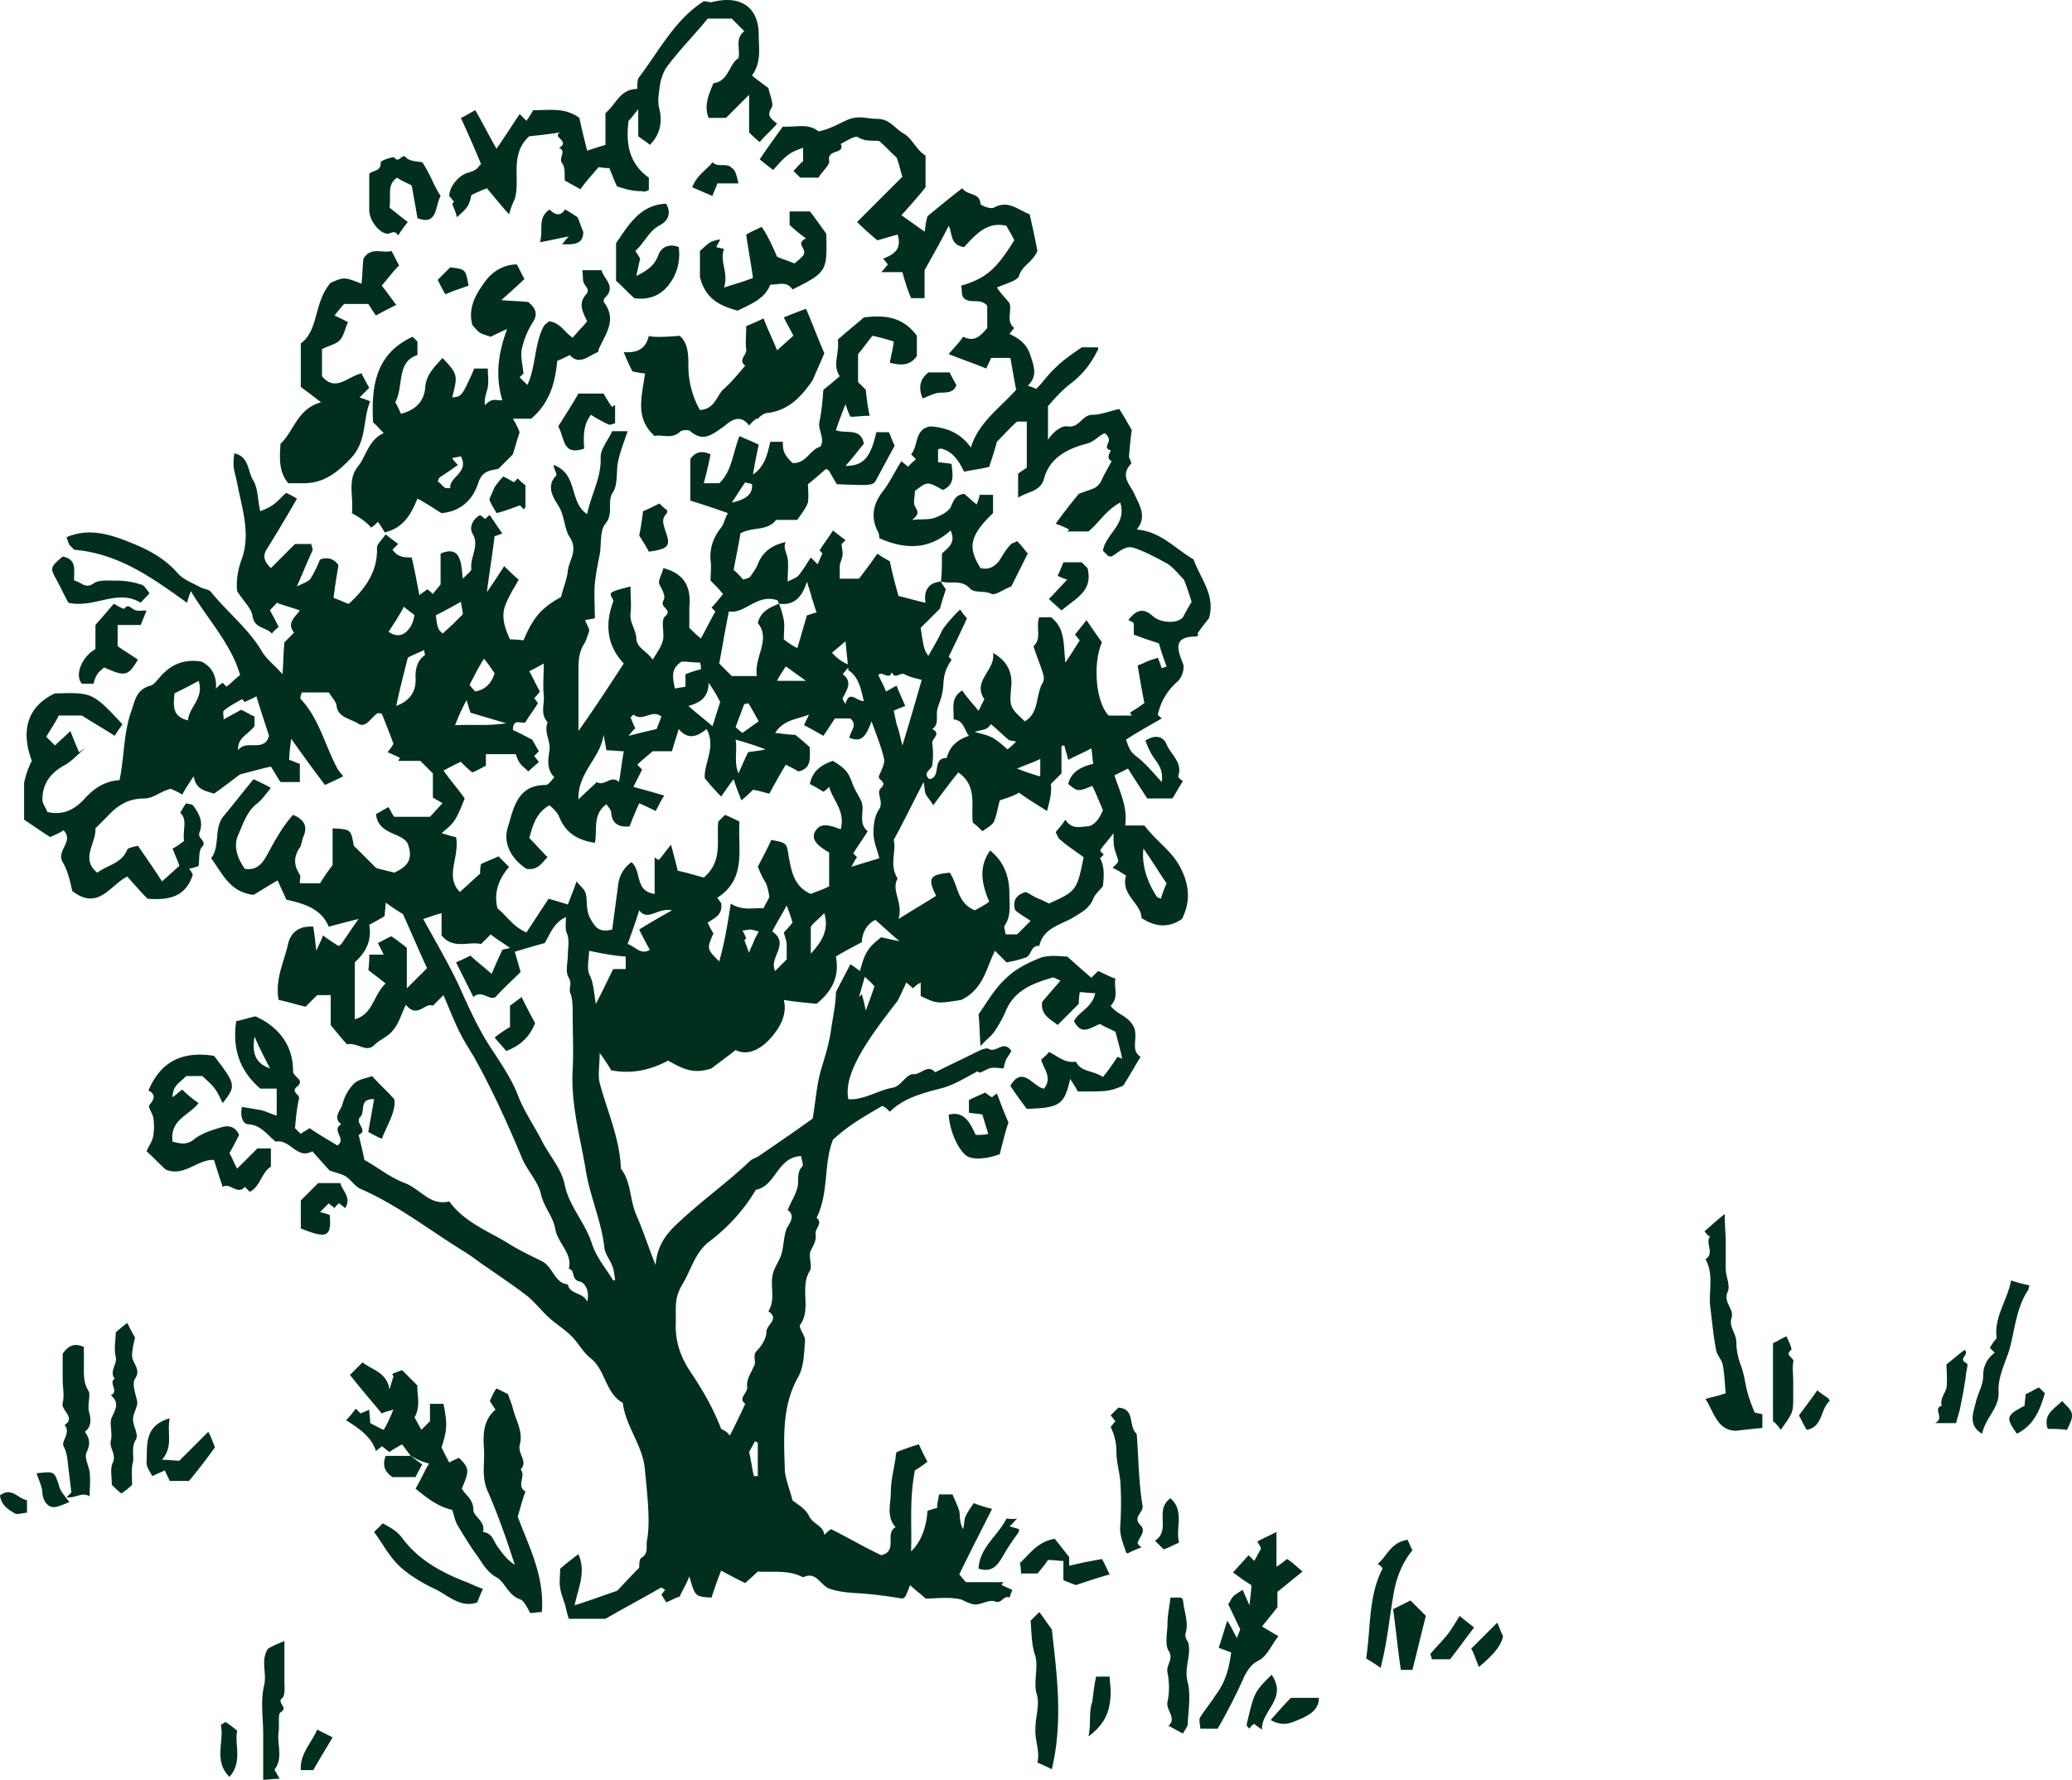
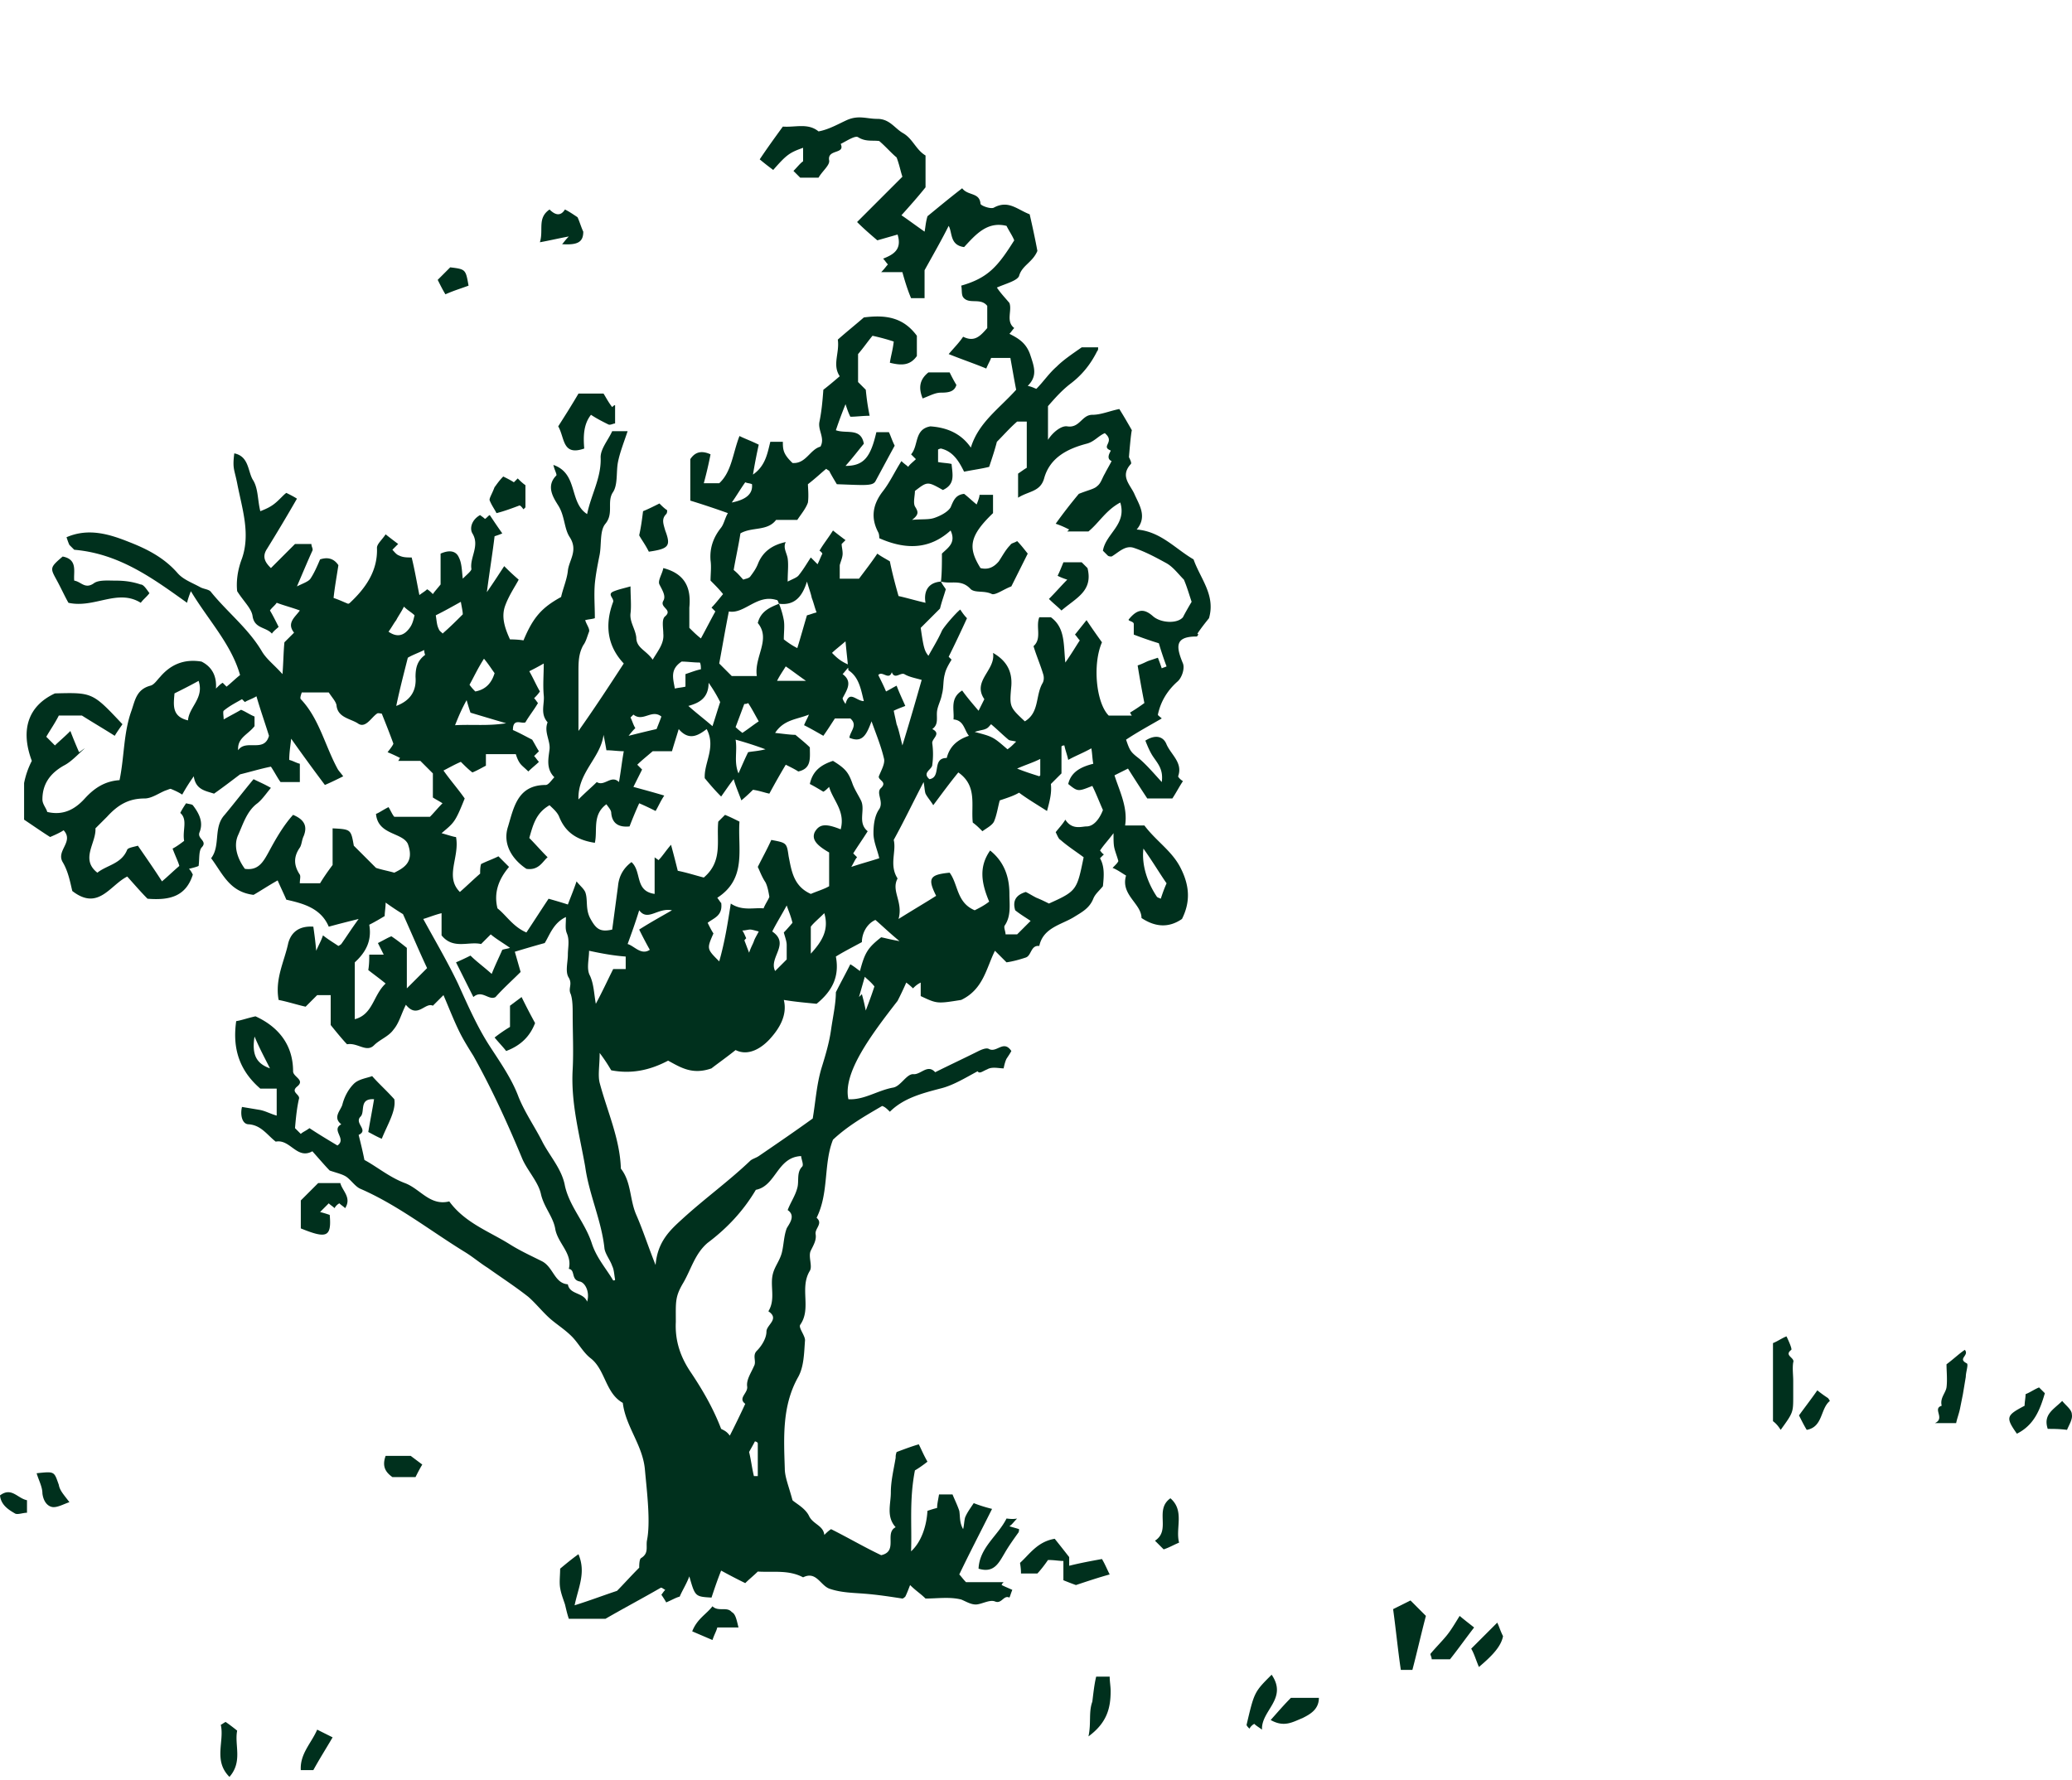
<svg xmlns="http://www.w3.org/2000/svg" width="220" height="189" fill="none">
  <path d="M99.909 61.76c.102-.922.102-1.946.102-2.97.615-.613 1.536-1.125.922-2.456-2.252 2.047-4.812 2.047-7.575.819 0-.102 0-.41-.103-.614-.819-1.536-.614-2.969.512-4.402.717-.921 1.228-2.047 1.945-3.173.307.307.512.41.717.614.204-.307.511-.512.819-.82l-.512-.51c.819-.922.307-2.662 2.047-2.97 1.535.103 3.173.615 4.299 2.253.819-2.662 2.969-4.095 4.812-6.142-.205-1.024-.41-2.253-.615-3.379h-2.047c-.102.308-.307.615-.512 1.127-1.228-.512-2.457-.922-3.992-1.536.614-.716 1.126-1.228 1.535-1.843 1.229.615 1.843-.102 2.56-.92v-2.355c-.717-.921-1.945-.103-2.56-.921-.204-.308-.102-.82-.204-1.229 2.866-.819 3.89-2.047 5.63-4.811-.205-.512-.512-.921-.819-1.536-2.047-.511-3.276.922-4.504 2.252-1.536-.204-1.229-1.535-1.638-2.252-.717 1.433-1.536 2.867-2.56 4.71v2.968h-1.432c-.307-.717-.615-1.638-.922-2.764h-2.252c.41-.41.512-.614.717-.819-.205-.205-.307-.41-.512-.614 1.024-.41 2.047-.921 1.535-2.56l-2.15.615c-.716-.614-1.432-1.228-2.149-1.945l4.811-4.811c-.204-.614-.307-1.229-.614-2.048-.512-.409-1.126-1.126-1.842-1.74-.717-.102-1.434.103-2.252-.41-.308-.204-1.229.41-1.843.717.512 1.126-1.433.512-1.228 1.74.102.512-.717 1.127-1.126 1.843h-1.945l-.717-.716c.41-.41.717-.82 1.024-1.024v-1.433c-1.433.512-1.74.716-3.174 2.354-.41-.307-.819-.614-1.433-1.126.82-1.228 1.638-2.354 2.457-3.48 1.33.102 2.662-.41 3.788.512 1.126-.205 2.15-.82 3.07-1.229 1.229-.512 2.048-.102 3.174-.102 1.33 0 1.842 1.024 2.764 1.535 1.023.614 1.33 1.74 2.354 2.355v3.378c-.819 1.023-1.638 1.945-2.559 2.968.614.41 1.433 1.024 2.457 1.74.102-.511.102-.92.307-1.637 1.126-.922 2.354-1.945 3.685-2.969.614.82 1.843.41 1.945 1.638 0 .205 1.126.614 1.433.41 1.536-.82 2.457.204 3.788.716.307 1.33.614 2.764.819 3.89-.512 1.228-1.638 1.535-1.945 2.661-.205.512-1.434.82-2.355 1.229.41.614.819 1.023 1.331 1.638.307.819-.41 1.945.512 2.661-.205.205-.307.41-.512.614 1.024.512 1.843 1.024 2.252 2.355.409 1.228.717 2.15-.307 3.173.512.102.819.307.921.307.717-.716 1.331-1.638 2.15-2.354.716-.717 1.638-1.331 2.661-2.047h1.741c0 .204 0 .307-.103.409-.716 1.433-1.638 2.56-2.866 3.48-.921.717-1.638 1.536-2.354 2.355v3.583c.511-.82 1.433-1.536 2.047-1.434 1.331.205 1.535-1.228 2.661-1.228.922 0 1.843-.41 2.867-.614.511.819.921 1.535 1.33 2.252-.102.307-.307 2.764-.307 2.866.103.205.307.614.205.717-1.228 1.33 0 2.252.409 3.275.512 1.127 1.331 2.355.205 3.686 2.559.204 4.095 2.047 6.04 3.173.716 2.047 2.354 3.788 1.638 6.244-.41.512-.819 1.024-1.229 1.638l.103.102c-.103.103-.103.205-.205.205-2.355 0-2.15 1.126-1.433 2.866.205.512-.103 1.536-.614 1.945-1.024.922-1.741 2.048-2.048 3.48 0 .103.205.206.41.41-1.229.717-2.559 1.433-3.788 2.252.41 1.229.512 1.331 1.433 2.048.717.614 1.433 1.433 2.355 2.456.204-1.433-.512-2.047-1.024-2.866-.307-.512-.512-1.023-.716-1.535 1.126-.717 1.944-.41 2.252.41.511 1.125 1.74 1.944 1.228 3.377 0 .103.307.41.512.512-.41.614-.717 1.228-1.126 1.843h-2.662a187.884 187.884 0 01-2.047-3.174l-1.433.717c.512 1.638 1.433 3.378 1.126 5.323h2.047c1.229 1.638 2.866 2.661 3.788 4.402 1.023 1.945 1.126 3.685.204 5.527-1.33.922-2.763.922-4.299-.102 0-1.535-2.252-2.457-1.638-4.504-.512-.307-.921-.614-1.433-.819.41-.41.512-.512.614-.717-.102-.41-.307-.92-.409-1.33-.103-.41-.103-.82-.103-1.638-.614.819-1.023 1.228-1.433 1.842.103.103.205.307.41.41l-.41.41c.512.92.41 1.944.307 2.968-.409.512-.818.819-1.023 1.33-.41 1.024-1.229 1.434-2.048 1.946-1.33.819-3.275 1.126-3.685 3.071-.921-.103-.819 1.023-1.433 1.228-.614.205-1.331.409-2.047.512l-1.229-1.229c-.921 1.843-1.228 4.095-3.582 5.221-2.56.41-2.56.41-4.3-.409v-1.434c-.41.205-.614.41-.819.615a6.132 6.132 0 00-.716-.615 34.988 34.988 0 01-.922 1.945c-2.866 3.686-5.834 7.678-5.22 10.442 1.638.102 3.07-.922 4.709-1.229.819-.102 1.433-1.433 2.15-1.433.818.103 1.535-1.126 2.354-.204 1.433-.717 2.968-1.434 4.402-2.15.409-.205 1.023-.512 1.33-.307.819.409 1.536-1.024 2.355.204-.103.205-.307.512-.512.819-.103.205-.205.512-.307 1.024-.512 0-1.229-.205-1.74.102-.512.205-.819.512-1.024.205-1.331.717-2.662 1.536-3.992 1.843-1.945.512-3.89 1.023-5.323 2.456-.307-.307-.512-.511-.82-.614-1.74 1.024-3.582 2.048-5.22 3.583-1.024 2.559-.41 5.63-1.74 8.292.716.614-.205 1.126-.103 1.74.103.614-.204 1.126-.511 1.74-.308.614.204 1.638-.103 2.15-1.126 1.842.205 3.992-1.023 5.732-.205.307.511 1.126.511 1.638-.102 1.331-.102 2.764-.716 3.89-1.74 3.071-1.536 6.449-1.433 9.725 0 .921.41 1.842.819 3.378.307.307 1.33.819 1.74 1.638.41.921 1.535 1.023 1.638 2.047.205-.205.41-.409.716-.614 1.843.921 3.583 1.945 5.323 2.764 1.843-.41.307-2.355 1.536-2.969-1.024-1.126-.512-2.457-.512-3.685 0-1.228.307-2.457.512-3.685 0-.205 0-.307.102-.614.82-.308 1.638-.615 2.355-.819.307.614.511 1.126.92 1.842-.511.41-1.125.819-1.33.922-.614 3.173-.307 5.834-.41 8.598 1.024-.921 1.639-2.559 1.74-4.299.308-.102.615-.205 1.025-.307 0-.41.102-.819.204-1.433h1.433c.205.512.512 1.126.717 1.74.102.614 0 1.228.409 1.945.103-.41.103-.819.205-1.229.205-.511.512-.921.921-1.535.512.205 1.126.409 1.945.614-1.228 2.457-2.354 4.607-3.48 6.961.205.205.409.512.716.819h3.993c-.103.102-.205.205-.205.307.409.205.921.41 1.126.512-.205.512-.205.614-.307.819-.614-.307-.819.716-1.536.409-.511-.204-1.228.205-1.842.307-.614.103-1.229-.307-1.74-.511-1.229-.308-2.56-.103-3.788-.103-.512-.512-1.023-.819-1.638-1.433-.204.512-.307.819-.511 1.228 0 0-.205.205-.308.205-1.33-.205-2.661-.409-3.992-.512-1.228-.102-2.457-.102-3.685-.511-1.024-.308-1.433-1.945-2.866-1.229-1.536-.819-3.174-.512-4.811-.614-.41.409-.922.819-1.331 1.228a63.914 63.914 0 01-2.56-1.33c-.409 1.023-.716 1.945-1.023 2.866-1.74-.103-1.74-.103-2.355-2.252-.307.819-.716 1.433-1.023 2.149-.41.103-.717.308-1.433.615-.103-.205-.307-.512-.512-.819.102-.103.205-.307.41-.512-.205-.102-.41-.307-.512-.205-1.945 1.126-3.89 2.15-5.835 3.276h-3.89c-.205-.614-.307-1.126-.41-1.536-.204-.614-.41-1.126-.511-1.74-.103-.614 0-1.331 0-2.047.614-.512 1.228-1.024 1.944-1.536.82 1.945 0 3.481-.409 5.426 1.638-.512 2.969-1.024 4.504-1.536.614-.614 1.433-1.535 2.355-2.457 0-.204 0-.921.204-1.023.82-.512.512-1.126.614-1.843.41-1.945 0-5.22-.204-7.472-.205-2.662-2.048-4.607-2.355-7.166-1.842-1.024-1.842-3.48-3.378-4.709-.819-.614-1.33-1.638-2.047-2.354-.717-.717-1.536-1.229-2.252-1.843-.819-.716-1.536-1.638-2.355-2.354-1.433-1.126-2.866-2.048-4.299-3.071-.819-.512-1.535-1.126-2.354-1.638-3.685-2.252-7.166-5.016-11.158-6.756-.512-.205-.921-.819-1.433-1.229-.41-.307-.922-.409-1.843-.716-.41-.41-1.023-1.126-1.842-2.048-1.638.922-2.355-1.33-3.89-1.023-.922-.717-1.536-1.74-2.867-1.843-.716 0-.92-1.023-.716-1.842l1.842.307c.615.102 1.127.409 1.843.614v-2.866h-1.74c-2.252-1.945-2.969-4.3-2.56-7.166.615-.102 1.127-.307 2.048-.512 2.252 1.024 3.992 2.867 3.992 5.835 0 .614 1.331.921.41 1.638-.717.614.41.819.204 1.331-.204.921-.307 1.842-.409 3.071l.614.614c.205-.205.512-.307.921-.614.922.614 1.945 1.228 2.97 1.842 1.023-.716-.718-1.638.408-2.252-.92-.716-.102-1.433.103-2.047.205-.819.614-1.638 1.228-2.252.512-.512 1.433-.614 1.945-.819.717.819 1.433 1.433 2.355 2.457.204 1.228-.717 2.661-1.331 4.197-.512-.205-1.024-.512-1.433-.717.205-1.228.41-2.252.614-3.48-1.638-.103-.921 1.33-1.433 1.842-.717.717.921 1.433-.205 1.945.205.819.41 1.638.614 2.662 1.331.716 2.662 1.842 4.3 2.457 1.638.614 2.661 2.456 4.709 1.944 1.637 2.253 4.197 3.174 6.346 4.505 1.126.716 2.252 1.228 3.48 1.842 1.229.614 1.331 2.355 2.764 2.457.205 1.126 1.638.819 2.048 1.843.307-1.024-.205-2.048-.82-2.15-.92-.205-.409-1.229-1.125-1.331.41-1.638-1.126-2.661-1.433-4.197-.205-1.331-1.229-2.354-1.536-3.787-.307-1.331-1.535-2.56-2.047-3.89-1.536-3.685-3.173-7.268-5.118-10.749-.512-.819-1.024-1.638-1.434-2.456-.614-1.229-1.126-2.56-1.74-3.993l-1.126 1.126c-.819-.409-1.638 1.433-2.866-.102-.512 1.024-.716 1.945-1.33 2.661-.513.717-1.434 1.024-2.048 1.638-.819.819-1.74-.307-2.866-.102-.307-.307-.922-1.024-1.74-2.047v-3.174h-1.434l-1.228 1.229c-.921-.205-1.843-.512-2.866-.717-.41-2.252.614-4.095 1.023-6.04.308-1.126 1.126-1.842 2.662-1.74.102.717.205 1.433.307 2.559.307-.716.512-1.023.717-1.637.511.409 1.023.716 1.637 1.126 0 0 .205-.103.307-.205.512-.717 1.024-1.536 1.843-2.662-1.228.307-2.047.512-3.173.82-.82-1.946-2.662-2.457-4.504-2.867-.307-.717-.614-1.33-.922-2.047-.92.512-1.842 1.126-2.559 1.535-2.559-.307-3.276-2.252-4.504-3.89 1.024-1.33.205-3.275 1.433-4.606 1.024-1.228 2.048-2.56 3.071-3.788.614.307 1.126.512 1.843.922-.512.614-.922 1.228-1.433 1.638-1.126.818-1.536 2.251-2.048 3.377-.511 1.127-.102 2.457.717 3.583 1.433.205 1.945-.716 2.56-1.842.716-1.331 1.535-2.764 2.558-3.89 1.229.512 1.536 1.228 1.126 2.252-.204.41-.204.921-.41 1.228-.716 1.024-.613 1.945 0 2.867.103.204 0 .511 0 .92h2.15c.308-.511.717-1.125 1.331-1.944v-3.89c1.945.102 1.945.102 2.252 1.843.82.818 1.536 1.535 2.355 2.354.614.205 1.228.307 1.945.512 1.023-.512 2.15-1.126 1.433-3.071-.614-1.229-3.174-.921-3.378-3.173.307-.103.716-.41 1.33-.717.205.307.41.819.615 1.024h3.787c.41-.41.82-.922 1.33-1.433-.306-.205-.716-.41-1.023-.615V82.13l-1.33-1.33h-2.355c.102-.103.102-.205.205-.308a16.62 16.62 0 00-1.33-.614c.408-.512.613-.819.613-.921-.41-1.126-.819-2.15-1.228-3.173-.102 0-.41-.103-.512 0-.614.409-1.228 1.637-2.047 1.023-.82-.512-2.15-.614-2.252-1.945-.103-.41-.41-.716-.82-1.33h-2.865c-.103.306-.205.614-.103.716 1.945 2.047 2.56 4.913 3.89 7.37.102.205.307.41.614.82-.614.306-1.228.613-1.945.92a204.3 204.3 0 01-3.582-4.913c-.103.921-.205 1.536-.205 2.252.41.102.716.307 1.126.41v1.944h-2.047c-.308-.409-.615-1.023-1.024-1.637-1.024.204-2.047.511-3.276.819-.819.614-1.74 1.33-2.764 2.047-.921-.307-1.945-.41-2.15-1.843a20.364 20.364 0 00-1.228 1.945c-.307-.205-.716-.41-1.228-.614-.103 0-.307.102-.614.205-.717.307-1.433.819-2.15.819-1.74 0-2.866.716-3.992 1.945l-1.229 1.228c.103 1.535-1.638 3.276.205 4.709 1.024-.82 2.56-.922 3.173-2.457.103-.205.82-.307 1.126-.41.922 1.331 1.843 2.662 2.56 3.788.614-.512 1.125-1.024 1.842-1.638-.102-.41-.41-1.023-.716-1.842.409-.205.818-.512 1.228-.82-.205-1.125.41-2.251-.41-2.968.205-.41.41-.716.615-1.023.41.102.614.102.716.204.717.922 1.126 1.843.717 2.866-.307.717.921.922.204 1.638-.307.41-.204 1.229-.307 1.945-.204.103-.614.205-1.023.307.204.205.307.41.41.615-.717 2.252-2.355 2.763-4.812 2.559-.614-.615-1.33-1.433-2.15-2.355-1.842.922-3.07 3.685-5.835 1.536-.204-.82-.409-2.048-1.023-3.071-.717-1.229 1.228-2.15.102-3.378-.307.204-.716.41-1.433.716-.819-.512-1.843-1.228-2.764-1.842v-3.89a8.902 8.902 0 01.82-2.355c-1.23-3.275-.41-5.835 2.456-7.165 3.992-.103 3.992-.103 7.166 3.275-.205.308-.512.717-.82 1.229-1.125-.717-2.354-1.433-3.48-2.15H6.244c-.41.82-.92 1.536-1.33 2.252l.92.922c.41-.41.922-.82 1.639-1.536.307.819.614 1.535.921 2.252.205-.102.41-.307.614-.41-.716.615-1.433 1.434-2.252 1.843-1.433.82-2.252 1.945-2.252 3.583 0 .512.41.921.512 1.33 1.74.41 2.969-.306 3.992-1.432 1.024-1.126 2.15-1.843 3.685-1.945.512-2.457.41-4.914 1.229-7.268.41-1.126.512-2.355 2.047-2.764.41-.102.717-.614 1.024-.921 1.126-1.331 2.559-1.945 4.402-1.638 1.023.511 1.637 1.433 1.535 2.866.307-.307.512-.512.716-.614l.41.41c.512-.41 1.024-.922 1.433-1.23-.921-3.275-3.378-5.834-5.22-8.905a8.59 8.59 0 00-.41 1.228c-3.583-2.559-7.166-5.22-11.977-5.63l-.512-.511c-.102-.205-.204-.512-.307-.82 2.355-1.023 4.607-.307 6.654.512 1.843.717 3.685 1.638 5.118 3.276.614.717 1.536 1.024 2.457 1.535.41.205.921.205 1.126.512 1.74 2.15 3.992 3.89 5.425 6.347.512.819 1.229 1.33 2.15 2.355.103-1.331.103-2.355.205-3.379l1.024-1.023c-.82-1.024.102-1.638.614-2.355-.82-.307-1.638-.511-2.457-.819-.205.308-.512.512-.716.82.307.511.614 1.125.92 1.74-.204.204-.511.409-.716.716-.614-.717-1.842-.512-2.047-1.843-.102-.818-.921-1.535-1.638-2.661-.102-.921 0-2.15.512-3.48.921-2.662 0-5.323-.512-7.985-.307-1.535-.512-1.535-.307-3.173 1.535.307 1.433 1.842 1.945 2.764.614.92.512 2.15.819 3.378.512-.205 1.024-.41 1.535-.82.512-.409.922-.92 1.229-1.125.41.204.819.41 1.126.614a184.337 184.337 0 01-3.174 5.323c-.614.921-.102 1.535.41 2.047l2.559-2.559h1.74c0 .307.205.512.103.717-.512 1.126-1.024 2.354-1.638 3.787.614-.307 1.228-.512 1.433-.819.41-.614.716-1.33 1.023-2.047.922-.307 1.536 0 1.945.614-.204 1.33-.409 2.457-.511 3.48.614.205 1.023.41 1.535.615 0 0 .102 0 .205-.103 1.638-1.535 2.968-3.378 2.866-5.834 0-.41.512-.82.921-1.434.512.41.922.717 1.331 1.024l-.614.614c.205.205.41.512.717.614.409.205.818.205 1.33.205.307 1.229.512 2.457.82 3.992.409-.307.613-.409.818-.614.205.103.41.307.614.512.205-.307.41-.512.82-1.024v-3.275c.92-.41 1.637-.307 1.944.41.307.613.307 1.33.41 2.251.41-.41.92-.819.92-1.023-.204-1.229.922-2.457.103-3.788-.307-.512-.102-1.433.82-1.945.102.102.306.205.511.41.205-.103.307-.308.512-.41.41.614.819 1.229 1.33 1.945-.204.102-.511.205-.818.307-.205 1.74-.512 3.583-.82 5.937.922-1.33 1.434-2.15 1.843-2.764.307.308.82.82 1.536 1.434-.307.614-1.024 1.638-1.433 2.764-.41 1.126-.103 2.251.511 3.582.103 0 .82 0 1.434.103 1.023-2.457 1.945-3.48 3.992-4.607.205-.921.614-1.842.717-2.764.102-1.126 1.126-2.15.204-3.583-.614-.92-.512-2.252-1.228-3.377-.512-.82-1.33-2.048-.205-3.174.102-.102-.205-.614-.307-1.126 2.661.921 1.638 3.992 3.583 5.22.41-2.047 1.535-3.89 1.433-6.039 0-.921.819-1.842 1.228-2.764h1.638c-.41 1.229-.819 2.252-1.023 3.276-.205 1.024 0 2.354-.512 3.173-.717 1.024.102 2.252-.82 3.378-.613.717-.409 2.15-.613 3.276-.205 1.024-.41 2.047-.512 3.071-.103 1.229 0 2.355 0 3.685-.307.103-.614.103-1.024.205.102.41.512.921.41 1.228-.205.512-.308 1.024-.615 1.434-.511.92-.511 1.842-.511 2.866v6.244c1.74-2.457 3.275-4.811 4.81-7.166-1.74-1.842-2.047-4.094-1.125-6.551.102-.41-.717-.819.102-1.126.512-.205 1.024-.307 1.74-.512 0 1.126.103 2.047 0 2.866-.102.922.512 1.638.614 2.56 0 1.126 1.024 1.33 1.74 2.354.615-1.024 1.229-1.74 1.127-2.764 0-.614-.205-1.535.204-1.843.82-.716-.614-.92-.204-1.637.307-.512-.103-1.126-.41-1.74-.204-.41.307-1.127.41-1.74 2.354.613 2.968 2.149 2.764 4.196v2.15c.409.41.716.716 1.228 1.126.614-1.126 1.024-1.945 1.535-2.866l-.409-.41c.41-.41.716-.819 1.228-1.433-.41-.512-.819-.921-1.33-1.433 0-.717.102-1.433 0-2.15-.103-1.33.307-2.456 1.126-3.48.307-.41.41-1.024.716-1.536a91.204 91.204 0 00-3.992-1.33v-4.402c.41-.614 1.024-1.024 2.15-.512a43.349 43.349 0 01-.717 3.071h1.638c1.33-1.228 1.433-3.173 2.15-5.016.614.307 1.228.512 2.047.921-.205.922-.41 1.945-.614 3.174 1.33-.922 1.535-2.252 1.842-3.48h1.331c0 .409 0 .818.205 1.228.205.41.512.716.819 1.023 1.433.103 1.842-1.433 2.968-1.74.512-.921-.307-1.74-.102-2.661.205-1.024.307-1.945.41-3.378.409-.308 1.023-.82 1.74-1.434-.82-1.228 0-2.456-.205-3.89.921-.818 1.945-1.637 2.764-2.354 2.354-.307 4.197 0 5.63 1.945v2.15c-.717 1.023-1.638 1.023-2.866.716.102-.716.307-1.33.41-2.252-.615-.204-1.332-.41-2.253-.614-.512.614-.921 1.229-1.535 1.945v2.969l.819.819c.102 1.023.204 1.74.409 2.764-.717 0-1.433.102-2.047.102-.205-.41-.308-.717-.512-1.33a47.824 47.824 0 00-1.024 2.763c1.126.41 2.662-.307 2.969 1.433-.512.614-1.126 1.433-1.945 2.354 1.945 0 2.661-.92 3.275-3.582h1.331c.205.41.307.819.614 1.433-.614 1.126-1.33 2.457-2.047 3.787-.307.512-1.126.41-4.094.307-.308-.511-.615-1.023-.82-1.433-.204-.102-.306-.204-.306-.204-.512.409-1.024.92-1.945 1.637 0 .307.102 1.229 0 1.945-.205.615-.717 1.229-1.127 1.843h-2.252c-.92 1.228-2.559.717-3.787 1.433-.205 1.33-.512 2.662-.717 3.89.512.41.717.717 1.024 1.024.205-.103.512-.103.717-.307.307-.41.614-.82.819-1.331.511-1.331 1.535-2.047 2.968-2.355-.307.615.103 1.126.205 1.74.102.717 0 1.434 0 2.457.614-.307.921-.41 1.126-.614.512-.614.921-1.33 1.33-1.945l.717.717c.205-.41.307-.717.512-1.126 0 0-.102-.205-.307-.307.41-.717.921-1.331 1.433-2.15.512.41.921.716 1.33 1.024l-.409.41c0 .306.103.613.103 1.023 0 .41-.205.819-.307 1.228v1.433h2.047c.614-.819 1.33-1.74 1.945-2.661.41.307.819.512 1.33.819.205 1.023.512 2.252.922 3.685.921.205 1.945.512 2.866.716-.205-1.126.205-2.15 1.638-2.252.205.41.409.615.512.82-.205.716-.41 1.228-.614 2.047l-2.048 2.047c.307 2.15.41 2.457.82 2.968.511-.92 1.023-1.74 1.432-2.661.205-.41 1.433-1.843 1.945-2.252.205.307.41.614.717.921a141.929 141.929 0 01-1.945 4.095l.307.307c-.307.512-.614 1.024-.717 1.535-.204.717-.102 1.434-.307 2.15-.102.614-.41 1.126-.511 1.74-.103.717.204 1.433-.512 1.945 1.023.512-.103 1.024 0 1.536a8.293 8.293 0 010 2.252c0 .512-1.126.819-.307 1.535 1.33-.204.204-2.252 1.842-2.252.307-1.228 1.126-1.945 2.355-2.354-.512-.614-.512-1.638-1.638-1.74.102-1.024-.41-2.252.921-3.071.512.716 1.126 1.433 1.74 2.15l.614-1.229c-1.33-1.945 1.229-3.071.922-4.914 1.433.82 2.047 1.945 1.945 3.48-.205 2.253-.205 2.253 1.433 3.788 1.535-.92 1.126-2.661 1.842-3.992.205-.307.205-.716.103-1.023-.307-1.024-.717-1.946-1.024-2.97.921-.818.205-2.047.614-3.07h1.229c1.535 1.126 1.33 2.866 1.535 4.811.717-1.024 1.126-1.74 1.536-2.354-.205-.205-.307-.41-.512-.615l1.228-1.535c.614.921 1.126 1.638 1.638 2.354-1.024 2.355-.614 6.45.717 7.78h2.456c-.102-.102-.102-.204-.204-.307a20.037 20.037 0 001.535-1.024 115.851 115.851 0 01-.716-3.992c.614-.205.921-.41 1.228-.512l.921-.307c.205.512.307.82.41 1.126.204-.102.307-.102.512-.204a33.693 33.693 0 01-.819-2.457 39.358 39.358 0 01-2.662-.922v-1.126c0-.307-.716-.307-.512-.511.922-1.126 1.638-1.126 2.559-.307.819.716 2.56.818 3.174.102.205-.41.614-1.126.921-1.638-.307-.921-.512-1.638-.819-2.354-.614-.615-1.126-1.331-1.842-1.74-1.126-.615-2.252-1.229-3.481-1.638-.921-.307-1.638.511-2.354.92-.103 0-.307 0-.41-.102l-.512-.511c.308-1.843 2.56-2.764 1.843-5.119-1.535.82-2.252 2.15-3.378 3.071h-2.252l.205-.204c-.41-.205-.819-.41-1.433-.615a53.51 53.51 0 012.456-3.173c1.024-.41 1.638-.512 1.945-.819.41-.307.512-.819.819-1.33.205-.41.512-.922.717-1.331-.717-.307 0-1.126-.103-1.126-1.023-.41.307-.82-.409-1.638l-.205-.205c-.716.307-1.126.921-1.945 1.126-1.945.512-3.89 1.433-4.504 3.685-.409 1.433-1.638 1.331-2.764 2.047v-2.559c.307-.204.717-.511.922-.614v-4.913h-1.024c-.819.716-1.433 1.433-2.15 2.15-.205.818-.512 1.74-.819 2.66-.819.206-1.638.308-2.661.513-.512-1.024-1.126-2.15-2.457-2.457-.102 0-.307.102-.307.102v1.331c.512.102 1.024.102 1.433.205.102 1.126.409 2.15-.921 2.764-1.638-.922-1.638-.922-2.969.102 0 .512-.205 1.228 0 1.638.307.512.512.819-.307 1.433 1.024-.102 1.74 0 2.354-.205.615-.205 1.434-.614 1.741-1.126.307-.716.511-1.33 1.433-1.433.409.307.819.717 1.331 1.126.204-.512.307-.819.307-1.024h1.433v1.945c-2.559 2.457-2.662 3.686-1.331 5.835.819.205 1.433-.102 1.945-.716.409-.614.717-1.229 1.228-1.74.103-.205.41-.205.717-.41.409.41.716.819 1.126 1.33l-1.74 3.481c-.819.307-1.638.922-2.048.82-.819-.41-1.74-.103-2.252-.513-1.023-1.126-2.047-.512-3.173-.819zm-9.827 9.417c-.102-1.126-.205-1.945-.307-3.071-.717.614-1.126.921-1.433 1.228.511.512.921.922 1.945 1.331-.41.41-.615.717-.82.921 1.127.82.41 1.74 0 2.56 0 .102.103.307.308.614.41-1.536 1.126-.307 1.945-.307-.307-1.229-.512-2.56-1.638-3.276zm-7.37-7.063a8.65 8.65 0 01.511 1.74c.103.614 0 1.33 0 2.047.41.307.82.615 1.433.922.41-1.331.717-2.457 1.024-3.48.41-.103.614-.206 1.024-.308-.205-.512-.307-1.024-.512-1.535-.102-.512-.307-1.024-.512-1.74-.512 1.637-1.33 2.559-2.968 2.354-.103-.205-.103-.41-.308-.41-2.047-.614-3.378 1.536-5.016 1.229-.409 2.047-.716 3.89-1.023 5.527l1.33 1.331h2.662c-.307-2.047 1.536-3.89.103-5.63.307-1.228 1.228-1.638 2.252-2.047zm6.551 23.953c.512-1.945-.819-3.07-1.228-4.504-.205.205-.41.41-.615.512-.511-.307-1.023-.614-1.433-.819.307-1.433 1.229-2.047 2.457-2.457 1.33.82 1.638 1.229 2.047 2.355.205.614.615 1.228.922 1.842.511 1.024-.41 2.355.716 3.276-.512.819-1.023 1.536-1.535 2.354l.41.41c-.206.205-.308.512-.615 1.024 1.228-.41 2.047-.615 2.969-.922-.205-.921-.615-1.74-.615-2.661 0-.82.103-1.843.615-2.56.511-.818-.41-1.74.204-2.251.717-.717-.511-.82-.204-1.331.204-.512.614-1.228.511-1.74-.307-1.331-.819-2.56-1.33-3.993-.512 1.331-.922 2.355-2.355 1.74.103-.716.922-1.33.103-2.047h-1.638c-.41.614-.717 1.126-1.229 1.843-.716-.41-1.433-.82-2.047-1.126.205-.512.41-.82.512-1.126-1.229.512-2.662.512-3.583 1.945.921.102 1.638.204 2.15.204.614.512 1.126.922 1.535 1.331 0 1.126.205 2.252-1.228 2.56-.307-.205-.717-.41-1.33-.717a82.327 82.327 0 00-1.741 3.07c-.512-.102-1.024-.306-1.74-.409-.205.205-.614.614-1.229 1.126-.307-.819-.614-1.535-.819-2.252-.41.512-.819 1.126-1.33 1.843-.717-.717-1.229-1.33-1.74-1.945-.103-1.638 1.228-3.276.204-5.22-.819.614-1.843 1.33-2.969 0-.307 1.023-.511 1.637-.716 2.354h-2.047c-.717.614-1.229 1.023-1.638 1.433l.512.512-.922 1.842c1.126.307 2.252.614 3.276.921-.41.615-.614 1.127-.921 1.638a28.25 28.25 0 00-1.74-.819 42.84 42.84 0 00-1.024 2.457c-1.024.103-1.843-.205-1.945-1.433 0-.307-.307-.614-.512-.921-1.535 1.126-.921 2.764-1.228 4.094-2.048-.307-3.174-1.228-3.788-2.763-.205-.512-.716-.922-1.023-1.229-1.434.82-1.74 2.047-2.15 3.48.614.615 1.228 1.331 1.945 2.048-.512.41-.922 1.433-2.252 1.228-1.536-1.023-2.56-2.661-1.945-4.504.614-2.047 1.023-4.401 3.992-4.401.307 0 .614-.512.921-.82-.92-.92-.614-2.047-.511-2.968.102-.921-.615-1.843-.205-2.866-.82-.921-.307-1.945-.41-2.867-.102-1.125 0-2.15 0-3.378-.716.41-1.126.615-1.535.82.41.716.716 1.433 1.126 2.149-.205.307-.41.512-.614.717.204.204.307.41.41.511-.41.717-.922 1.331-1.332 2.048-.41.204-1.33-.512-1.33.819.716.307 1.433.716 2.047 1.023.307.512.512.922.716 1.229l-.511.511c.204.205.307.41.511.615-.307.307-.716.614-1.126 1.023-.409-.41-.716-.614-.92-.92-.206-.308-.308-.615-.41-.922h-3.174v1.228c-.41.205-.92.512-1.433.717-.41-.307-.819-.717-1.228-1.126-.717.307-1.228.614-1.843.921.717 1.024 1.536 1.945 2.252 2.969-1.023 2.559-1.126 2.559-2.456 3.685.716.204 1.33.41 1.535.41.41 2.149-1.228 4.196.41 5.834.818-.717 1.433-1.33 2.15-1.945 0-.307 0-.716.102-1.023.614-.308 1.228-.512 1.842-.82l1.126 1.127c-1.126 1.33-1.638 2.763-1.228 4.401.921.717 1.638 1.945 3.07 2.56.82-1.229 1.536-2.355 2.355-3.583.717.204 1.433.41 2.047.614.308-.82.615-1.536.922-2.457.41.512.716.717.921 1.126.307.819 0 1.74.512 2.764.614 1.126 1.023 1.535 2.354 1.228l.615-4.606c.102-1.126.614-1.945 1.433-2.56 1.126 1.024.307 3.072 2.456 3.379v-3.89c.103.102.308.205.41.307.41-.41.716-.921 1.33-1.638.308 1.126.512 1.945.717 2.764 1.024.205 1.945.512 2.764.717 2.047-1.74 1.33-3.89 1.535-5.938l.717-.716c.512.205.921.41 1.536.716-.205 2.867.819 6.04-2.355 8.087.307.41.41.615.41.512.204 1.433-.82 1.638-1.433 2.15.204.41.409.819.614 1.126-.717 1.638-.717 1.638.614 2.968.614-2.15.921-4.197 1.228-6.141 1.229.818 2.457.409 3.48.511.205-.511.513-.921.615-1.228-.103-.614-.205-1.126-.41-1.535-.409-.615-.614-1.229-.819-1.638.512-1.024 1.024-1.945 1.434-2.867 1.638.308 1.638.308 1.842 1.74.307 1.536.512 3.174 2.355 3.993.716-.307 1.433-.512 1.945-.82v-3.582c-1.434-.819-1.843-1.433-1.536-2.15.512-.92 1.229-.92 2.764-.307zm-19.654 46.27c.205-2.559 1.638-3.788 2.866-4.914 2.354-2.15 4.913-3.992 7.166-6.142.204-.205.614-.307.92-.512 1.946-1.33 3.89-2.661 5.733-3.992.308-1.843.41-3.583.922-5.323.41-1.331.819-2.661 1.023-4.095.205-1.433.512-2.763.512-3.992.512-1.024 1.024-1.945 1.536-2.968.511.307.716.511 1.023.716.512-1.945.82-2.457 2.252-3.583.512.103.82.205 1.945.41-1.228-1.024-1.842-1.638-2.559-2.252-.921.41-1.433 1.433-1.433 2.354-1.126.614-1.945 1.024-2.764 1.536.41 2.149-.41 3.685-2.047 5.016-1.024-.103-2.252-.205-3.48-.41.409 1.638-.512 3.071-1.434 4.095-.819.921-2.252 1.945-3.685 1.228-1.024.819-2.047 1.536-2.559 1.945-2.047.717-3.276-.102-4.607-.819-1.944 1.024-3.89 1.433-6.04 1.024-.306-.512-.613-1.024-1.227-1.843 0 1.331-.205 2.355 0 3.174.819 3.07 2.15 5.937 2.252 9.11 1.126 1.433.92 3.276 1.637 4.914.717 1.637 1.229 3.275 2.048 5.323zm36.544-49.34c-.204.716-.307 1.535-.614 2.251-.205.41-.819.717-1.228 1.024-.41-.41-.614-.614-1.024-.921-.205-1.843.512-3.89-1.535-5.323-.922 1.126-1.741 2.252-2.662 3.48-.307-.512-.614-.819-.819-1.228-.102-.307-.102-.717-.205-1.229-1.126 2.15-2.047 4.095-3.173 6.142.307 1.229-.512 2.662.41 4.095-.717 1.33.614 2.457.102 4.3 1.638-1.024 2.866-1.74 3.992-2.457-.921-1.843-.716-2.252 1.433-2.457.922 1.228.717 3.173 2.662 3.992.409-.205 1.023-.512 1.535-.921-.819-1.945-1.126-3.685.103-5.426 1.535 1.229 2.047 2.867 2.047 4.607 0 1.126.205 2.354-.512 3.378-.102.205.103.614.103.921h1.228l1.433-1.433c-.614-.41-1.126-.716-1.638-1.126-.307-1.024.103-1.638 1.126-1.945.41.205.717.41 1.126.614.512.205.921.41 1.331.615 2.969-1.331 2.969-1.434 3.685-4.914-.819-.614-1.638-1.126-2.457-1.843-.204-.102-.307-.41-.511-.819.307-.409.716-.819 1.023-1.33.717 1.126 1.74.716 2.252.716.819 0 1.433-.921 1.74-1.74-.409-.921-.716-1.74-1.126-2.56-1.535.615-1.535.615-2.559-.204.307-1.33 1.433-1.842 2.662-2.15-.103-.511-.103-1.023-.205-1.637-.921.511-1.74.819-2.457 1.228-.102-.512-.307-1.024-.409-1.535-.103 0-.205 0-.307.102v2.866l-1.126 1.126c.102.921-.103 1.74-.41 2.866-1.126-.716-2.149-1.33-2.968-1.945-.512.307-1.126.512-2.048.82zm-41.048 50.977c.102 0 .204 0 .204-.102-.102-.512-.102-1.024-.307-1.433-.204-.614-.716-1.228-.819-1.843-.307-2.968-1.638-5.732-2.047-8.701-.614-3.48-1.535-6.756-1.33-10.339.102-1.945 0-3.889 0-5.834 0-.717 0-1.536-.205-2.15-.307-.614.204-1.024-.205-1.74-.41-.615-.102-1.638-.102-2.457 0-.717.204-1.536-.103-2.252-.205-.512-.102-.922-.102-1.74-1.331.614-1.74 1.945-2.252 2.763-1.126.308-2.15.615-3.174.922l.615 2.149c-.922.922-1.843 1.741-2.662 2.662-.716.409-1.433-.819-2.354 0l-1.843-3.685a24.982 24.982 0 001.536-.717c.614.614 1.33 1.126 2.252 1.945.409-1.023.819-1.842 1.126-2.559.307-.102.511-.102.819-.205-.717-.512-1.434-.921-2.048-1.433l-1.023 1.024c-1.331-.307-2.97.614-4.197-.921v-2.355c-.82.205-1.536.512-1.945.614 1.228 2.252 2.559 4.504 3.685 6.859 1.023 2.252 2.047 4.606 3.378 6.654 1.126 1.74 2.354 3.48 3.07 5.425.717 1.74 1.741 3.173 2.56 4.811.819 1.536 2.047 2.866 2.354 4.607.512 2.252 2.15 3.89 2.867 6.142.511 1.535 1.535 2.661 2.252 3.889zm12.386 16.481a98.737 98.737 0 001.638-3.378c-.82-.614.307-1.126.204-1.842-.102-.717.41-1.433.717-2.15.307-.512-.205-1.126.307-1.638s1.024-1.331 1.024-2.047c0-.717 1.433-1.331.204-2.15.82-1.331.103-2.764.512-4.094.205-.717.717-1.331.922-2.15.204-.819.204-1.74.511-2.559.205-.41 1.024-1.331.103-1.945.307-.819.819-1.536 1.023-2.355.205-.716-.102-1.637.512-2.252.205-.204-.102-.819-.102-1.126-2.56.103-2.662 3.174-4.811 3.583-1.331 2.252-3.071 4.095-5.118 5.63-1.331 1.126-1.74 2.764-2.56 4.197-.92 1.536-.819 2.048-.819 4.197-.102 2.048.512 3.788 1.638 5.426 1.229 1.842 2.355 3.787 3.174 5.937.41.205.614.307.92.716zm-36.545-48.009c-.614-.512-1.33-1.024-1.842-1.433.102-.614.102-1.126.102-1.638h1.536l-.615-1.229c.615-.307 1.126-.614 1.433-.716.615.41 1.127.819 1.638 1.228v4.3l2.15-2.15c-.819-1.74-1.638-3.685-2.56-5.733a28.524 28.524 0 01-1.842-1.228c0 .512-.102 1.024-.102 1.433-.512.307-1.024.614-1.638.921.307 1.74-.41 2.969-1.535 3.993v6.039c1.945-.511 1.945-2.559 3.275-3.787zM65.72 83.051c.205-1.126.307-2.15.512-3.275-.614 0-1.229-.103-1.843-.103a48.956 48.956 0 00-.307-1.638c-.307 2.457-2.764 3.993-2.662 6.859.82-.819 1.434-1.33 1.945-1.843.82.512 1.536-.819 2.355 0zm30.095-3.89c.82-2.661 1.434-4.81 2.048-6.96-.717-.205-1.331-.307-1.843-.614-.41-.205-1.024.614-1.33-.205-.308.921-1.024-.205-1.434.307.307.614.614 1.228.82 1.74.409-.205.716-.41 1.125-.614.307.819.614 1.433.921 2.15-.511.204-.819.307-1.228.511.102.512.205.922.307 1.433.205.512.307 1.024.614 2.252zm-70.53.512c.82-1.228 2.764.308 3.276-1.535-.41-1.33-.921-2.764-1.33-4.197-.512.307-.922.41-1.229.614l-.307-.307c-.717.41-1.33.716-1.945 1.228-.102.103 0 .615 0 .922.716-.41 1.33-.717 1.843-1.024.511.205.92.512 1.433.717v1.023c-.717.921-1.843 1.229-1.74 2.56zm37.261 21.292c0 .922-.307 1.945.103 2.662.41.921.41 1.843.614 2.969.717-1.331 1.228-2.457 1.843-3.686h1.33v-1.33c-1.33-.103-2.456-.307-3.89-.615zM21.087 72.303c-.92.512-1.74.921-2.559 1.33-.102 1.23-.307 2.458 1.433 2.867.103-1.433 1.74-2.354 1.126-4.197zm20.985 2.662c1.638-.615 2.15-1.74 2.048-3.071 0-1.024.204-1.74 1.023-2.355 0 0-.102-.205-.102-.512-.614.307-1.228.512-1.74.82-.41 1.637-.82 3.173-1.229 5.118zm25.796 21.701c-.409 1.33-.818 2.457-1.228 3.583.717.205 1.433 1.228 2.355.614a45.571 45.571 0 01-1.127-2.15c1.127-.716 2.048-1.228 3.481-2.047-1.535-.307-2.56 1.228-3.48 0zm7.37-24.158c0 1.638-1.023 2.15-2.149 2.457.921.819 1.74 1.433 2.56 2.15.306-.922.511-1.639.818-2.56a15.426 15.426 0 00-1.228-2.047zm8.907 25.489c-.205-.82-.41-1.229-.614-1.843-.615 1.126-1.127 1.945-1.536 2.764 1.945 1.331-.41 2.764.307 4.197l1.228-1.228v-1.536c0-.41-.204-.921-.307-1.33.41-.41.82-.922.922-1.024zm39.718-4.197c-.717-1.024-1.434-2.252-2.457-3.685-.205 1.74.409 3.583 1.433 5.118.102.102.205.102.409.205.205-.615.307-.922.615-1.638zM46.269 65.342c.103.614.103 1.024.308 1.433.102.307.409.41.409.512.819-.717 1.433-1.33 2.15-2.047 0-.307-.103-.717-.205-1.331-.921.512-1.638.921-2.662 1.433zm3.583 7.37c.205.308.512.615.614.717 1.126-.205 1.74-.921 2.048-1.945-.307-.41-.614-.921-1.126-1.535-.717 1.126-1.126 2.047-1.536 2.764zm-1.535 4.3c1.945-.103 3.378.102 5.425-.205-1.74-.512-2.764-.819-3.787-1.126-.103-.307-.205-.614-.41-1.33-.512.92-.819 1.637-1.228 2.66zm18.426 1.126c1.228-.307 2.047-.512 2.968-.717.205-.512.41-1.023.512-1.33-1.024-.82-1.945.614-2.969-.205l-.307.307c.205.41.307.819.512 1.126-.205.205-.307.307-.716.819zM42.89 64.42c-.307.614-.614 1.023-.819 1.433-.307.41-.512.819-.819 1.228 1.024.717 1.74.308 2.252-.41.308-.409.41-.92.512-1.33-.307-.307-.716-.512-1.126-.921zm31.529 6.654c0-.205 0-.512-.102-.717-.717 0-1.331-.102-1.945-.102-1.229.819-.922 1.74-.717 2.866.41-.102.717-.102 1.126-.205v-1.33c.614-.205 1.126-.41 1.638-.512zm4.606 3.685l-.92 2.457c.306.307.613.511.716.614.614-.41 1.126-.82 1.74-1.229-.41-.716-.717-1.33-1.126-1.945 0 0-.103.103-.41.103zm7.064 26.513c1.228-1.331 1.945-2.56 1.433-4.3-.614.614-1.126 1.024-1.433 1.433v2.867zm-7.985-22.726c.205 1.229-.205 2.355.307 3.583.41-.921.717-1.638 1.024-2.252.512-.102 1.023-.102 1.842-.307a38.044 38.044 0 00-3.173-1.024zm28.867 1.024c.307-.205.512-.41.922-.819-.41-.102-.717-.102-.819-.205-.615-.511-1.229-1.126-1.843-1.638-.205.205-.307.41-.614.512-.205.103-.512.103-1.126.307 1.945.512 1.945.512 3.48 1.843zm-21.394-7.268c-1.024-.716-1.536-1.126-2.15-1.535-.307.511-.614.92-.921 1.535h3.07zm6.244 31.426l-.614 2.15.307-.307c.102.409.205.716.41 1.74.511-1.331.716-1.945.92-2.559-.409-.512-.716-.717-1.023-1.024zm16.174-22.11c1.024.409 1.74.614 2.354.818l.103-.102v-1.74c-.819.41-1.536.614-2.457 1.023zM80.05 156.754h.41v-3.481c0-.102-.205-.204-.308-.204-.204.409-.511.921-.614 1.126.205.819.307 1.74.512 2.559zm-2.354-103.39c1.535-.307 2.252-.92 2.15-1.945-.205-.102-.513-.102-.717-.204-.512.716-.922 1.433-1.433 2.15zm-49.033 60.089c-.512-1.024-1.024-1.945-1.638-3.378-.307 1.945.204 2.866 1.638 3.378zm50.159-14.638c.204.307.307.614.41.819-.206.204-.308.409-.206.204.205.512.308.819.512 1.331.205-.614.41-.921.512-1.228.102-.307.307-.614.512-1.024-.41-.102-.717-.205-.921-.205-.205 0-.512.103-.82.103z" fill="#00301D" />
-   <path d="M37.364 54.492c.204-1.74-.512-3.48.614-4.913.921-1.126 1.126-2.866 2.764-3.583-.41-.41-.717-.819-1.127-1.126-.204-3.787.205-7.268 4.197-9.11l.512.511v1.433c-2.252.717-1.433 3.276-2.354 5.016.205.307.41.82.614 1.229.102 0 .205-.103.307-.103 1.331-.41 2.15-1.33 2.252-2.661.103-1.433 1.024-2.252 1.843-3.174 1.638 1.74 1.638 1.843 1.024 4.197 1.023-.102 1.023-.102 2.354-3.07h1.433c0 .716.102 1.33 0 1.945-.102.614-.41 1.126-.307 1.944.205-.204.41-.409.716-.511.308-.103.717 0 1.127 0-.717-2.457-.512-4.812.511-7.575a35.9 35.9 0 00-1.74.819c-.307-.103-.716-.205-1.126-.41-.307-.205-.512-.512-.819-.819-.512-1.843.41-3.378 1.331-4.606.716-1.024 1.945-1.843 3.378-1.843.307.512.512 1.024.819 1.535-.614.615-1.433 1.331-2.457 2.253 1.126.102 1.945.102 2.866.204.717.614 1.126 1.229.41 2.252a8.829 8.829 0 00-1.126 2.867c-.102.716.102 1.535.205 2.456l-.41.41.82.819c.92-1.945.716-4.3 1.74-6.245.102-.204.409-.307.511-.511 1.228.102 1.638 1.126 2.56 1.74.511-.614 1.023-1.126 1.535-1.74-.41-.922-1.024-1.843-.103-2.867.41-.511 0-.716-.204-1.126-.205-.307-.103-.819-.205-1.433h2.047c.205.921 1.638 1.74.307 2.969-.102.102-.102.41 0 .512 1.331 1.842.103 3.275-.614 4.913 0 .103 0 .205-.102.307-1.024.41-1.945 1.433-2.969.307-.41.205-.819.41-1.33.615-.205 2.15-.717 4.401-2.764 6.142h-1.945c.307.511.511.92.716 1.433-.205.614-.41 1.33-.716 2.354l-1.536 1.536c-.921.204-1.74.204-2.15 1.535-.511 1.535-1.637 2.969-3.89 3.173-.716-.41-1.535-1.023-2.559-1.535-.614 1.433-1.33 3.07-3.48 3.583a9.215 9.215 0 00-.717-1.126c-.307.307-.41.41-.716.614-.614-.717-1.33-1.126-2.047-1.536zm11.26-5.118c-.717.512-1.331.921-1.945 1.33-.103.103-.103.206-.205.41.307.205.512.512.819.717h.512c-.103-1.229 2.047-1.638 1.126-3.378-.307.102-.614.102-.921.204.204.308.409.512.614.717zM65.514 19.79c-.307-.615-.512-1.229-.819-1.945-.307 0-.614 0-1.126-.103-.717.82-1.433 1.638-1.945 2.355-.716-.41-1.126-.615-1.638-.922-.102-.512.103-1.33-.307-1.842-.41-.614.512-1.229-.307-1.638 1.228-.717-.819-1.126.102-1.638-1.228.205-2.252.307-3.275.41-2.15 1.944-.921 4.606-1.536 6.653-.204.41-.41.921-.614 1.638-1.024-1.126-1.638-1.945-2.354-2.764-.512.205-1.024.41-1.638.717-.307 1.228-.307 1.228-1.536 2.354-.102-.41-.307-.921-.511-1.433-.103.205 0 0 .204-.205-.204-.204-.307-.41-.512-.614 0-.921.922-2.15 1.945-2.457.307-.102.717-.204.922-.41.204-.102.307-.409.511-.51a116.927 116.927 0 00-2.15-4.915c.513-.204.922-.511 1.536-.818.717 1.228 1.433 2.661 2.252 4.094.922-1.33 1.638-2.457 2.457-3.685l.717.717a9.23 9.23 0 00.716-1.126c1.843 0 3.378-.307 4.914.819.205 1.023.512 2.252.819 3.48a44.82 44.82 0 011.945-.614V12.01c1.126-.922 1.535-2.56 3.378-2.56 0-.409 0-.818.102-1.125 2.252-2.97 3.89-6.245 6.96-8.19.308 0 .615.103.82.103 3.07-.82 5.016.511 5.016 3.48 0 1.433.307 2.866-.717 4.3.614.511 1.331 1.023 1.74 1.33.205.921.615 1.74.308 2.15-.512.819 0 1.126.614 1.638-.615.716-1.229 1.228-1.843 1.945-.41-.307-.716-.614-1.126-1.024v-3.992l-1.228 1.228-1.229 1.229H75.24c-.512-1.331 0-2.457.512-3.686 1.637-.204 1.637-2.047 2.661-2.661.205-1.024-.41-2.047.614-2.866l-1.33-1.331h-2.56c-1.228 1.535-2.763 3.07-4.094 4.811-.614.717-.921 1.638-1.024 2.662-.102.716-.205 1.433 0 2.15.307 1.33.103 2.66-1.023 3.787-.308-.307-.717-.512-1.229-.921V11.6c-.512.614-.717.921-1.024 1.229-.307 2.354 0 4.504 2.15 6.04v1.33c-.307.102-.512.205-.716.102-1.024 0-1.74-.204-2.662-.511zM43.608 154.603l-.921-1.228c-.512.307-.922.512-1.331.819-.307-.205-.512-.41-.82-.614-.204.204-.409.307-.613.511-.512-1.535-1.74-2.354-3.174-3.275.41-.41.717-.819 1.024-1.229l.512.512c.205-.102.512-.205.921-.409 0 .512.102.921.102 1.433.41.205.922.512 1.434.716.307-.511.614-1.126 1.023-2.149-.614.204-.819.204-1.228.409-1.024-1.228-2.252-2.661-3.378-4.094l1.33-1.331c1.024.819 2.56 1.023 2.867 2.866.102-.307.204-.716.41-1.331.102.205 0 0-.103-.307.41-.205.819-.307 1.024-.409l1.637 1.638c-.102.716.41 2.149-.307 3.378.205.409.512.921.717 1.33l.921-.921v-1.842h1.433c.41 2.047.41 2.763-.205 4.606.205.512.512 1.024.82 1.638.306-.205.614-.307 1.023-.512 1.126 1.126 1.126 1.331.307 3.276.41.716 1.228 1.126 1.228 2.252 0 .716 1.331 1.228 1.024 2.354 1.024.103 1.126 1.024 1.536 1.536.512.716 1.023 1.433 1.842 1.945l-.921-2.764c-.614-1.74-1.228-3.378-1.945-5.016-.716-1.536-.307-3.071-.41-4.504-.102-1.536-.102-3.071 1.229-4.197-.307-.41-.41-.614-.614-.922.204-.409.41-.921.716-1.33l1.229.614c.102.409.41 1.024.511 1.535.308 1.229 1.127 2.457.717 3.89-.205.922.921 1.741.103 2.559.614.717-.512 1.741.511 2.355-.307.819-.511 1.638-.819 2.661 1.126 3.071 2.867 6.245 2.56 10.135-.41 0-.82.102-1.229.102-.307-.512-.614-1.228-1.023-1.433-1.331-.41-1.638-1.843-2.56-2.355-1.126-.614-1.535-1.637-2.252-2.559-.716-1.023-1.33-2.047-1.945-3.071-.204-.409-.307-.921-.511-1.535-1.434-.307-2.662-1.229-3.89-2.252.307-.512.511-.922.716-1.331.205-.409.41-.819.717-1.331-1.126-.307-1.536-.614-1.945-.819zM79.538 45.175c-1.023-1.33-2.047-.41-2.661.103-1.229.819-2.15 1.74-3.583.511-.205-.204-.82-.102-1.024 0-.921.922-1.945.308-2.764.512-2.15-1.945-1.33-4.197-1.023-6.653-.308 0-.82-.103-1.331-.205-.307-.614-.614-1.229-.921-2.047 1.535.102 2.354-.41 2.661-1.74.307.204 2.252.102 3.276 0 .921.818.921 2.047.921 3.173 0 1.638.41 3.275 1.228 4.709 1.638-.103 1.74-1.536 2.56-2.253.819-.716 1.535-1.637 2.252-2.456-.82-.615.204-1.126.102-1.74-.102-.717 0-1.434 0-2.457a25.992 25.992 0 001.843-.82c.511 1.332 1.023 2.355 1.433 3.379.614-.512 1.126-1.024 1.74-1.536-.205-.41-.614-1.126-1.024-1.945.717-.307 1.536-.614 2.355-.92.716 1.637 1.228 3.07 1.945 4.708-.307.819-.82 1.843-1.229 2.866-1.126 1.638-2.456 3.174-4.709 3.48-.409 0-.819.308-1.126.615-.307 0-.511.307-.92.716z" fill="#00301D" />
-   <path d="M35.111 30.025c1.434-.615 1.434-.615 3.276.102.102-.921.102-1.843.205-2.662.819-1.33 2.047-.511 2.968-.819.308.512.512 1.024.82 1.536-.615.614-1.229 1.433-1.843 2.15.41.511.921 1.228 1.535 2.047-.819.41-1.433.717-2.15 1.126-.306-.41-.614-.921-.818-1.228h-2.56c-.306.307-.614.716-1.023 1.228.614.307.921.41 1.433.716-.307.615-.41 1.331-.819 1.843-.41.512-1.228.614-1.945 1.024v2.866c1.433 1.74 2.764 0 4.197-.307.205.41.41.819.82 1.535l-1.025 1.024c.307.102.615.205 1.126.41-.819 1.944-.307 4.197-2.047 6.04-1.535 1.637-2.969 2.66-5.016 2.66h-1.638c-1.023-1.228-.921-2.66-.819-4.196 1.433-1.331 1.74-3.685 4.3-4.402-.922-.717-1.638-1.229-2.15-1.638v-4.606c1.945-1.433 1.33-4.3 3.173-6.45zM109.019 117.752c-.614-.819-1.228-1.638-1.74-2.456 1.331-2.252 2.457.204 3.583.307.921-1.229-.102-2.15-.307-3.071.307-.307.614-.512.819-.819.921.409 1.638 1.228 2.866 1.023.512 1.126 1.843.922 2.866 1.638a19.49 19.49 0 001.536-2.149c.205.102.307.102.512.204-.205-1.023-.512-2.047-.717-2.866-.614-.307-1.126-.512-1.638-.819-.921.307-1.945 1.331-2.764-.307.512-1.024 1.945-1.433 2.252-2.969-.614 0-1.126-.102-1.637-.102-.103.614-.103 1.024-.103 1.228l-2.252 2.253c-.716-.615-1.842-1.024-1.638-2.457.614-.717 1.229-1.433 1.945-2.252-.512-.205-.716-.41-.921-.307-2.047.614-3.992 1.33-4.914 3.582a13.04 13.04 0 01-1.126 2.048c-.307.512-.819.819-1.535 1.638-.103-1.536-.103-2.457-.205-3.378.921-1.331 1.74-2.764 2.866-3.788 1.024-1.024 2.457-1.74 3.788-2.252 1.024-.307 2.15-.102 2.764-.102 1.023.921 1.842 1.637 2.559 2.252l.716-.717c.512.205 1.024.512 1.843.819-.205.921.41 1.945-.512 2.866.614.922 1.843 1.024 2.457 2.252.512 1.126-.409 2.457.717 3.174-.615 1.023-1.126 1.945-1.843 3.071-1.536.614-1.536.614-4.811.614-.103-.205-.41-.717-.819-1.331-.614 2.764-1.126 3.071-4.607 3.173zM26.513 126.557l-.512-.512c-.82.921-1.536-.512-2.355 0a96.725 96.725 0 01-.92-2.866c-1.741-.103-3.174 1.842-5.12 1.023-.613-.511-1.228-1.228-2.046-1.944.204-.512.614-1.024.716-1.638a6.196 6.196 0 000-1.945c-.102-.512-.614-1.126-.41-1.331.512-.614.717-1.126-.102-1.536 1.331-3.173 3.686-4.197 6.961-3.685 2.355 3.071 2.355 3.174.921 5.016-.307-.614-.511-1.126-.92-1.638-.308-.409-.82-.819-1.23-1.228h-1.74c-.511.614-1.433.921-1.433 2.252.41-.307.615-.512 1.024-.819a11.741 11.741 0 001.74 1.433c-1.023 1.331-3.07 1.74-2.764 4.095.82.205 1.536.409 2.355-.307.819-.614 1.842-.922 2.866-1.229.717-.204 1.433-.102 1.843.819-.307.614-.614 1.229-1.024 1.945.307.512.512 1.126.819 1.638l2.15-2.15h1.433v1.945c-1.024.615-1.126 2.15-2.252 2.662zM138.296 166.888c-1.024.819-1.74 1.434-2.661 2.15v1.638c-.717.921-1.229 1.535-1.638 2.047.512.307 1.023.614 1.74 1.024-.717.921-1.228 2.15-2.047 2.559-.819.41-1.126.921-1.536 1.638a58.64 58.64 0 01-2.866 5.63h-1.843c0-.409-.204-.921 0-1.228.512-.819 1.126-1.536 1.638-2.355 1.024-1.331 1.433-2.866 1.638-4.504-.512-.205-.819-.307-1.331-.512.307-.819.512-1.638.922-2.866.409.614.614 1.126 1.023 1.843.205-.615.41-.922.307-1.024-.409-.819-.819-1.74-1.228-2.559.205-.307.307-.614.512-.819.205-.205.512-.41 1.023-.717.205.512.41.922.717 1.638.102-1.023.205-1.638.205-2.149-.717-.41-1.229-.819-1.945-1.331.614-.717 1.126-1.229 1.638-1.843l.614.614c.205-.409.409-.716.716-1.33 0 0-.102-.307-.409-.717.512-.307 1.228-.614 2.047-1.024v3.686c.512-.308.717-.512 1.126-.819.512.307.922.716 1.638 1.33zM82.507 27.26c.41.205 1.126.41 1.842.717a9.43 9.43 0 00.922-.819c.511-.819-.922-1.228.307-1.843-.717-.511-1.331-1.023-1.74-1.433V22.45h2.15c.511.614 1.125 1.536 1.74 2.355.102 3.992.102 4.094-3.583 5.937-.615-.921-1.433-.512-2.355-.512-.614 1.536-2.047 2.047-3.48 2.764-1.74-.512-3.378-1.126-3.993-3.583v-2.764c1.127-1.023 1.127-1.023 2.15-1.228-.102.307-.307.512-.41.819.308.102.513.102.82.205-.512 1.33.511 2.456 0 4.094 1.228-.41 2.047-.614 3.07-1.024-.204-1.535-.511-3.07-.716-4.606.512-.307 1.024-.512 1.638-.819.512.717 1.024 1.74 1.638 3.173zM180.983 130.753c.614-.512 1.126-1.024 2.149-1.843 0 1.331.103 2.15.103 3.071v2.764c0 .819.512 1.74.204 2.457-.511 1.126.717 1.74.41 2.764-.307.921.512 1.638.512 2.559 0 .921.204 1.74.512 2.559.307.819.409 1.74.614 2.559.204.819.512 1.638.819 2.354.307.103.614.103.819.205v1.433c-1.024.103-1.945.205-2.867.307-1.945-.102-2.252-1.945-3.173-3.378.614-.204 1.331-.307 2.15-.614-.103-.819-.103-1.842-.307-2.968-.103-.615-.615-1.024-.717-1.638-.307-1.536-.409-2.969-.614-4.504-.205-1.741.409-3.481-.512-5.119 1.024-.614-.102-1.74.512-2.456-.103.102-.41-.205-.614-.512zM65.412 29.822V25.83c1.33-1.945 2.559-4.095 5.323-4.197.614 1.126.102 1.842-.614 2.252-1.229.614-1.638 1.842-2.662 2.764.205.307.41.614.512.819-.103.41-.205.92-.41 1.842 1.229-.614 1.945-1.126 2.355-2.252.307-.819 1.126-1.228 2.15-.819.204 1.536-.205 2.969-1.127 4.095-.92 1.126-2.15 1.535-3.582 1.33-.717-.614-1.229-1.228-1.945-1.842zM14.024 157.678c-.41.409-.716.614-1.126.921-.41-.307-.716-.614-1.024-.921 0-.819-.204-1.74.103-2.355.41-.921-.41-1.535-.205-2.354.205-.819-.205-1.842.102-2.457.41-.921.82-1.535-.102-2.354.921-.41-.307-1.331.41-1.74-.615-.819.307-1.536.102-2.355-.205-.819 0-1.638 0-2.559.307-.307.716-.614 1.228-1.024.307.615.512 1.024.82 1.536-.103.614-.308 1.228-.308 1.945 0 .819 1.024 1.433.307 2.457-.307.512 0 1.433.205 2.252.205.614-.41 1.33-.41 2.047 0 .717.615 1.638.308 2.15-.512.819-.205 1.638-.307 2.354-.205.717-.103 1.536-.103 2.457zM7.063 159.006l.512-.512c-.102-.921-.205-1.74-.307-2.559-.102-.819-.102-1.535-.512-2.354-.307-.512.819-1.433.102-2.252 1.229-.819-.409-1.536-.204-2.355.204-.818 0-1.637 0-2.456v-2.764c.512-.717 1.126-1.229 2.252-.717v2.355c0 .819 0 1.535.512 2.354.204.41-.103 1.228 0 2.047.204.717.41 1.638-.41 2.252.512.717.614 1.229.205 2.15-.307.512.205 1.433.307 2.15.102.819 0 1.638 0 2.559-.819-.512-1.433.205-2.457.102zM46.781 20.813c-.614 1.126-.307 3.174-2.457 2.355-.204-1.229-.41-2.355-.614-3.48-.614-.308-1.126-.513-1.535-.82-1.126.717-.614 1.843-.82 3.174.513.41 1.127.92 1.946 1.535-.41.512-.717.921-1.024 1.433-.41-.716-.819-.102-1.228-.205-.82-.102-1.843-1.433-1.843-2.456v-3.89c.41-.41 1.228-.205 1.228-1.229 0-.204 1.331-.614 1.434-.511.511.716.819-.512 1.228 0 .41.41 1.126.41 1.74.511.41.615.717 1.229 1.024 1.843.307.717.614 1.228.921 1.74zM109.429 172.111l.921-.922c.41.512.717 1.024 1.331 1.843.512 4.606 1.228 9.725 0 14.843-.614-.307-1.126-.512-1.535-.717.307-1.228-.308-2.354-.205-3.685 0-1.228.512-2.456.102-3.685-.307-1.228.205-2.661-.102-3.89-.41-1.126-.41-2.457-.512-3.787zM121.201 164.327a9.959 9.959 0 00-1.433.615s-.205 0-.205-.103c-.307-.921-.716-1.842-.614-2.866a36.271 36.271 0 000-4.709c-.102-1.023-.41-2.047-.41-3.071a5.79 5.79 0 00-.614-2.661c.205-.205.307-.41.512-.615-.205-.204-.307-.409-.512-.614l.819-.819c1.843.103 1.024 2.048 1.945 2.764.205 2.559.205 5.119.614 7.575.205.819-1.126 1.229-.204 2.15.614.614-.103 1.228-.307 1.843 0 .204.204.307.409.511zM211.999 142.117c-.307-2.252 1.126-3.993 1.536-6.142.614.204 1.331.409 1.945.511-.103.41-.103.512-.205.615-1.126 1.74-1.331 3.89-1.843 5.937-.409 1.535-1.33 3.071-1.228 4.811.102 1.638-1.433 2.764-1.74 4.402-1.433-.819-1.024-2.048-.717-3.174.205-1.023.819-1.945.819-2.968 0-1.024.41-1.843 1.229-2.457l-.512-.512a4.43 4.43 0 01.716-1.023zM10.134 68.926v-2.559c.717-.819 1.33-1.535 1.945-2.252.41.205 1.024.614 1.126.512.41-.512.614-.102 1.024.102.307.205.819.103 1.33.103l-.614 1.535H12.49v2.252c.716.512 1.433.922 2.15 1.433-1.024 1.74-1.332 1.843-3.583.82-.205.204-.512.409-.717.716-.205.307-.307.614-.41 1.024H8.701c-.819-.922 0-2.867 1.433-3.686zM125.603 184.086c-.615-.307-1.126-.614-1.536-.819.921-.819-.307-1.638-.102-2.559.205-.921.205-2.047 0-3.071-.205-.819.716-1.433.102-2.355-.409-.716-.102-1.945-.102-2.968 0-.819.205-1.638.307-2.662h1.126l.205.205c.102 1.228.614 2.457.307 3.48-.205.717.307.922.307 1.331.205 1.331-.512 2.559-.103 3.993.308 1.33.103 2.763 0 4.197.103.409-.307.818-.511 1.228zM103.594 120.518c.512 0 .921 0 1.331-.103-.205-.716-.41-1.33-.614-2.047-.307-.102-.819-.102-1.433-.205v-1.33c.511-.308 1.126-.512 1.74-.819.205.204.512.409.716.512.205-.205.41-.308.512-.41.41 1.024.717 1.945 1.229 3.071-.308.921-.615 2.15-.922 3.378-1.33.512-2.866.614-3.48.205-.921-.614-1.843-2.662-1.945-4.402 1.638-.409 2.252.819 2.866 2.15zM39.718 162.691l.921-.921c.717.409 1.433.716 2.047 1.535 1.74 2.354 4.197 3.685 6.859 4.709.512.205 1.126.512 1.74.716-.204.41-.41.922-.614 1.434-1.638.614-2.969-.615-4.3-1.331-1.33-.614-2.763-1.433-3.89-2.457-1.125-1.024-1.842-2.457-2.763-3.685zM146.588 177.126c-.512-.409-.922-.614-1.536-1.023.512-3.174.205-6.552 1.74-9.52 0-.103-.307-.41-.511-.512 1.023-.819 1.33-2.252 3.173-2.559.102.204.307.716.512 1.126-1.024 1.228-1.741 2.866-2.048 4.913-.409 2.355-.614 4.811-1.33 7.575zM29.686 188.898c-.819 0-1.126.102-1.74.102v-4.811c0-1.74-.307-3.583.102-5.22.307-1.331-.41-2.662.41-3.89.512-.307 1.023-.512 1.74-.819v4.197c0 .614.102 1.535-.205 1.842-.716.512.717 1.024-.204 1.536-.308.205-.103 1.331-.205 2.047-.205 1.331.512 2.764-.41 3.992-.102 0 .307.615.512 1.024zM18.016 150.615c-.307 1.638.41 2.969-.819 4.402.717 0 1.331.102 1.843.102l3.071-3.071c.307.512.41.922.716 1.638a57.397 57.397 0 01-2.763 3.583h-2.048c-.102-.307-.307-.614-.511-1.126-.41.205-.717.307-1.331.614-.205-.409-.614-.921-.614-1.433.102-1.843-.308-3.89 2.456-4.709z" fill="#00301D" />
-   <path d="M15.867 62.99c-.307.409-.615.614-.922 1.023-2.456-1.535-4.913.614-7.677 0-.41-.716-.819-1.638-1.33-2.559-.615-1.126-.615-1.228.716-2.354 1.638.307 1.126 1.637 1.228 2.559.717.102 1.126.921 2.047.307.512-.41 1.536-.307 2.355-.307.921 0 1.74.102 2.661.41.307 0 .615.511.922.92zM59.27 45.277c.716-1.126 1.433-2.252 2.15-3.48h2.661c.205.307.512.921.921 1.433.103-.102.205-.205.307-.205v1.945c-.204 0-.511.205-.716.103-.614-.307-1.229-.615-1.843-1.024-.819 1.024-.819 2.354-.716 3.583-2.355.819-2.048-1.126-2.764-2.355zM110.146 167.093h-1.741c0-.204 0-.511-.102-1.126 1.024-.921 1.843-2.252 3.685-2.559.41.512.819 1.024 1.536 1.945v.921c1.228-.307 2.354-.511 3.48-.716.307.512.512 1.024.819 1.638-1.126.307-2.354.716-3.583 1.126a30.939 30.939 0 01-1.331-.512v-2.047c-.511 0-.921-.103-1.637-.103-.41.614-.922 1.229-1.126 1.433zM189.07 151.842c-.205-.308-.41-.615-.819-.922v-8.291c.511-.205.921-.512 1.433-.717.204.41.614 1.331.512 1.433-.819.614.409.819.204 1.331-.102.614 0 1.331 0 1.945v1.638c0 1.74 0 1.74-1.33 3.583zM36.647 128.298c-.205-.205-.41-.307-.614-.512-.205.103-.41.307-.512.512-.205-.205-.41-.307-.614-.512l-.922.922c.41.102.717.204 1.024.307.205 2.354-.307 2.559-3.07 1.433v-2.969l1.842-1.842h2.354c.205.819 1.229 1.535.512 2.661zM149.761 169.959l1.638 1.638c-.512 1.945-.921 3.787-1.433 5.732h-1.229c-.307-2.047-.511-4.197-.819-6.449l1.843-.921zM206.676 144.879c.819-.614 1.331-1.126 1.945-1.535.512.614-.819.921.205 1.433.205.102-.102.921-.102 1.433l-.307 1.843-.307 1.535c-.103.512-.308 1.024-.41 1.536h-2.252c1.126-.512-.307-1.536.717-1.843-.205-.819.409-1.331.511-1.945.103-.819 0-1.74 0-2.457zM58.349 22.246c.511.512 1.126.819 1.637 0 .41.205.717.41 1.331.819.205.41.41 1.126.614 1.535 0 1.127-.614 1.434-2.252 1.331.205-.204.307-.41.717-.819-1.126.205-1.945.41-3.071.615.41-1.331-.307-2.56 1.023-3.48zM68.892 58.585c-.41-.819-.819-1.33-1.024-1.74.205-.921.308-1.74.41-2.56.512-.204 1.126-.511 1.74-.818.307.307.512.512.819.716 0 .103 0 .307-.102.41-.512.512-.308 1.023-.103 1.74.614 1.638.41 1.945-1.74 2.252zM107.996 161.258c-.41.409-.512.614-.819.819.307.102.716.204 1.023.307 0 .102 0 .307-.102.409-.512.717-1.024 1.433-1.433 2.15-.614 1.024-1.126 2.15-2.764 1.638.102-2.252 2.047-3.481 2.969-5.323.102 0 .614.102 1.126 0zM52.514 51.728c.102-.103.41-.615.92-1.126.41.204.82.409 1.127.614l.41-.41c.204.205.511.512.818.717v2.354l-.204.205c-.103-.102-.205-.307-.41-.41-.819.308-1.638.615-2.457.82-.204-.41-.512-.82-.716-1.331-.103-.205.204-.614.512-1.433zM135.02 177.842c1.741 2.559-1.126 3.787-1.023 5.835-.41-.307-.614-.41-.819-.615-.205.103-.41.308-.512.512-.102-.102-.307-.307-.307-.409.819-3.481.819-3.481 2.661-5.323zM116.39 178.047h1.433c0 .512.102 1.024.102 1.535 0 1.843-.409 3.378-2.354 4.812.307-1.434 0-2.56.409-3.686.103-.819.205-1.842.41-2.661zM156.517 172.828c-1.023 1.331-1.74 2.354-2.559 3.378h-1.945c0-.307-.205-.512-.102-.614.512-.614 1.126-1.229 1.638-1.843.511-.614.921-1.33 1.433-2.149.614.511 1.023.819 1.535 1.228zM78.412 19.48H76.16c-.102.41-.307.717-.512 1.331l-2.15-.921c.512-1.33 1.536-1.843 2.15-2.662.615.615 1.536 0 2.048.615.41.204.511.819.716 1.638zM214.149 152.249c-1.228-1.74-1.126-1.944.819-2.968 0-.41.102-.819.102-1.229.512-.204.922-.511 1.433-.716l.615.614c-.512 1.74-1.126 3.378-2.969 4.299zM134.918 182.653c.819-.921 1.433-1.638 2.15-2.354h2.968c0 1.228-.921 1.74-1.74 2.15-1.024.409-1.945 1.023-3.378.204zM125.193 163.816c-.716.307-1.023.512-1.638.717l-.921-.921c1.74-1.127-.102-3.276 1.638-4.505 1.535 1.331.512 3.174.921 4.709zM23.953 182.859c.308.205.717.512 1.229.922-.307 1.535.614 3.275-.819 4.913-1.74-1.74-.512-3.787-.921-5.528.204-.102.307-.204.511-.307zM7.37 159.519c-.614.205-1.33.615-1.842.512-.512-.102-.922-.614-1.024-1.433 0-.716-.41-1.433-.614-2.15 1.945-.204 1.842-.204 2.354 1.229.103.614.512 1.024 1.126 1.842zM98.578 39.547h2.252c.205.41.41.819.717 1.33-.205.717-.819.82-1.638.82-.614 0-1.126.307-1.945.614-.41-1.024-.41-1.945.614-2.764zM33.678 183.676l1.638.819c-.717 1.228-1.433 2.354-2.047 3.48h-1.331c-.102-1.74 1.126-2.866 1.74-4.299zM157.029 177.023c-.307-.716-.512-1.433-.819-1.945l2.764-2.764c.205.41.307.819.614 1.434-.205 1.126-1.228 2.149-2.559 3.275zM43.608 154.604l1.228.921c-.307.512-.512.921-.716 1.331h-2.457c-.717-.512-1.126-1.126-.717-2.252h2.662zM191.833 151.842c-.307-.512-.512-.922-.819-1.536.512-.717 1.229-1.638 1.945-2.661.512.409.819.614 1.126.818.103.103.205.308.205.308-1.024.818-.717 2.763-2.457 3.071zM46.474 29.72l1.33-1.331c1.639.204 1.639.204 1.946 1.945-.82.307-1.536.511-2.457.92-.307-.51-.512-.92-.819-1.535zM217.425 151.738c-.512-1.535.614-2.047 1.535-2.968.41.511 1.024.921 1.024 1.433.102.511-.307 1.126-.512 1.638-.819-.103-1.433-.103-2.047-.103zM2.866 159.313v1.331c-.41 0-.921.205-1.228.102-.717-.409-1.536-.921-1.638-1.944 1.228-.922 1.843.307 2.866.511zM114.854 59.713l.615.614c.614 2.457-1.229 3.173-2.764 4.504-.41-.41-.819-.716-1.331-1.228.717-.717 1.331-1.433 1.945-2.047-.307-.103-.614-.205-1.024-.41.205-.41.41-.921.615-1.433h1.944zM54.151 109.052V106.8l1.229-.921a68.797 68.797 0 001.433 2.764c-.512 1.331-1.433 2.354-3.071 2.968-.307-.409-.717-.819-1.228-1.433a15.686 15.686 0 011.637-1.126z" fill="#00301D" />
+   <path d="M15.867 62.99c-.307.409-.615.614-.922 1.023-2.456-1.535-4.913.614-7.677 0-.41-.716-.819-1.638-1.33-2.559-.615-1.126-.615-1.228.716-2.354 1.638.307 1.126 1.637 1.228 2.559.717.102 1.126.921 2.047.307.512-.41 1.536-.307 2.355-.307.921 0 1.74.102 2.661.41.307 0 .615.511.922.92zM59.27 45.277c.716-1.126 1.433-2.252 2.15-3.48h2.661c.205.307.512.921.921 1.433.103-.102.205-.205.307-.205v1.945c-.204 0-.511.205-.716.103-.614-.307-1.229-.615-1.843-1.024-.819 1.024-.819 2.354-.716 3.583-2.355.819-2.048-1.126-2.764-2.355zM110.146 167.093h-1.741c0-.204 0-.511-.102-1.126 1.024-.921 1.843-2.252 3.685-2.559.41.512.819 1.024 1.536 1.945v.921c1.228-.307 2.354-.511 3.48-.716.307.512.512 1.024.819 1.638-1.126.307-2.354.716-3.583 1.126a30.939 30.939 0 01-1.331-.512v-2.047c-.511 0-.921-.103-1.637-.103-.41.614-.922 1.229-1.126 1.433zM189.07 151.842c-.205-.308-.41-.615-.819-.922v-8.291c.511-.205.921-.512 1.433-.717.204.41.614 1.331.512 1.433-.819.614.409.819.204 1.331-.102.614 0 1.331 0 1.945v1.638c0 1.74 0 1.74-1.33 3.583zM36.647 128.298c-.205-.205-.41-.307-.614-.512-.205.103-.41.307-.512.512-.205-.205-.41-.307-.614-.512l-.922.922c.41.102.717.204 1.024.307.205 2.354-.307 2.559-3.07 1.433v-2.969l1.842-1.842h2.354c.205.819 1.229 1.535.512 2.661zM149.761 169.959l1.638 1.638c-.512 1.945-.921 3.787-1.433 5.732h-1.229c-.307-2.047-.511-4.197-.819-6.449l1.843-.921zM206.676 144.879c.819-.614 1.331-1.126 1.945-1.535.512.614-.819.921.205 1.433.205.102-.102.921-.102 1.433l-.307 1.843-.307 1.535c-.103.512-.308 1.024-.41 1.536h-2.252c1.126-.512-.307-1.536.717-1.843-.205-.819.409-1.331.511-1.945.103-.819 0-1.74 0-2.457zM58.349 22.246c.511.512 1.126.819 1.637 0 .41.205.717.41 1.331.819.205.41.41 1.126.614 1.535 0 1.127-.614 1.434-2.252 1.331.205-.204.307-.41.717-.819-1.126.205-1.945.41-3.071.615.41-1.331-.307-2.56 1.023-3.48zM68.892 58.585c-.41-.819-.819-1.33-1.024-1.74.205-.921.308-1.74.41-2.56.512-.204 1.126-.511 1.74-.818.307.307.512.512.819.716 0 .103 0 .307-.102.41-.512.512-.308 1.023-.103 1.74.614 1.638.41 1.945-1.74 2.252zM107.996 161.258c-.41.409-.512.614-.819.819.307.102.716.204 1.023.307 0 .102 0 .307-.102.409-.512.717-1.024 1.433-1.433 2.15-.614 1.024-1.126 2.15-2.764 1.638.102-2.252 2.047-3.481 2.969-5.323.102 0 .614.102 1.126 0zM52.514 51.728c.102-.103.41-.615.92-1.126.41.204.82.409 1.127.614l.41-.41c.204.205.511.512.818.717v2.354l-.204.205c-.103-.102-.205-.307-.41-.41-.819.308-1.638.615-2.457.82-.204-.41-.512-.82-.716-1.331-.103-.205.204-.614.512-1.433zM135.02 177.842c1.741 2.559-1.126 3.787-1.023 5.835-.41-.307-.614-.41-.819-.615-.205.103-.41.308-.512.512-.102-.102-.307-.307-.307-.409.819-3.481.819-3.481 2.661-5.323zM116.39 178.047h1.433c0 .512.102 1.024.102 1.535 0 1.843-.409 3.378-2.354 4.812.307-1.434 0-2.56.409-3.686.103-.819.205-1.842.41-2.661zM156.517 172.828c-1.023 1.331-1.74 2.354-2.559 3.378h-1.945c0-.307-.205-.512-.102-.614.512-.614 1.126-1.229 1.638-1.843.511-.614.921-1.33 1.433-2.149.614.511 1.023.819 1.535 1.228zH76.16c-.102.41-.307.717-.512 1.331l-2.15-.921c.512-1.33 1.536-1.843 2.15-2.662.615.615 1.536 0 2.048.615.41.204.511.819.716 1.638zM214.149 152.249c-1.228-1.74-1.126-1.944.819-2.968 0-.41.102-.819.102-1.229.512-.204.922-.511 1.433-.716l.615.614c-.512 1.74-1.126 3.378-2.969 4.299zM134.918 182.653c.819-.921 1.433-1.638 2.15-2.354h2.968c0 1.228-.921 1.74-1.74 2.15-1.024.409-1.945 1.023-3.378.204zM125.193 163.816c-.716.307-1.023.512-1.638.717l-.921-.921c1.74-1.127-.102-3.276 1.638-4.505 1.535 1.331.512 3.174.921 4.709zM23.953 182.859c.308.205.717.512 1.229.922-.307 1.535.614 3.275-.819 4.913-1.74-1.74-.512-3.787-.921-5.528.204-.102.307-.204.511-.307zM7.37 159.519c-.614.205-1.33.615-1.842.512-.512-.102-.922-.614-1.024-1.433 0-.716-.41-1.433-.614-2.15 1.945-.204 1.842-.204 2.354 1.229.103.614.512 1.024 1.126 1.842zM98.578 39.547h2.252c.205.41.41.819.717 1.33-.205.717-.819.82-1.638.82-.614 0-1.126.307-1.945.614-.41-1.024-.41-1.945.614-2.764zM33.678 183.676l1.638.819c-.717 1.228-1.433 2.354-2.047 3.48h-1.331c-.102-1.74 1.126-2.866 1.74-4.299zM157.029 177.023c-.307-.716-.512-1.433-.819-1.945l2.764-2.764c.205.41.307.819.614 1.434-.205 1.126-1.228 2.149-2.559 3.275zM43.608 154.604l1.228.921c-.307.512-.512.921-.716 1.331h-2.457c-.717-.512-1.126-1.126-.717-2.252h2.662zM191.833 151.842c-.307-.512-.512-.922-.819-1.536.512-.717 1.229-1.638 1.945-2.661.512.409.819.614 1.126.818.103.103.205.308.205.308-1.024.818-.717 2.763-2.457 3.071zM46.474 29.72l1.33-1.331c1.639.204 1.639.204 1.946 1.945-.82.307-1.536.511-2.457.92-.307-.51-.512-.92-.819-1.535zM217.425 151.738c-.512-1.535.614-2.047 1.535-2.968.41.511 1.024.921 1.024 1.433.102.511-.307 1.126-.512 1.638-.819-.103-1.433-.103-2.047-.103zM2.866 159.313v1.331c-.41 0-.921.205-1.228.102-.717-.409-1.536-.921-1.638-1.944 1.228-.922 1.843.307 2.866.511zM114.854 59.713l.615.614c.614 2.457-1.229 3.173-2.764 4.504-.41-.41-.819-.716-1.331-1.228.717-.717 1.331-1.433 1.945-2.047-.307-.103-.614-.205-1.024-.41.205-.41.41-.921.615-1.433h1.944zM54.151 109.052V106.8l1.229-.921a68.797 68.797 0 001.433 2.764c-.512 1.331-1.433 2.354-3.071 2.968-.307-.409-.717-.819-1.228-1.433a15.686 15.686 0 011.637-1.126z" fill="#00301D" />
</svg>